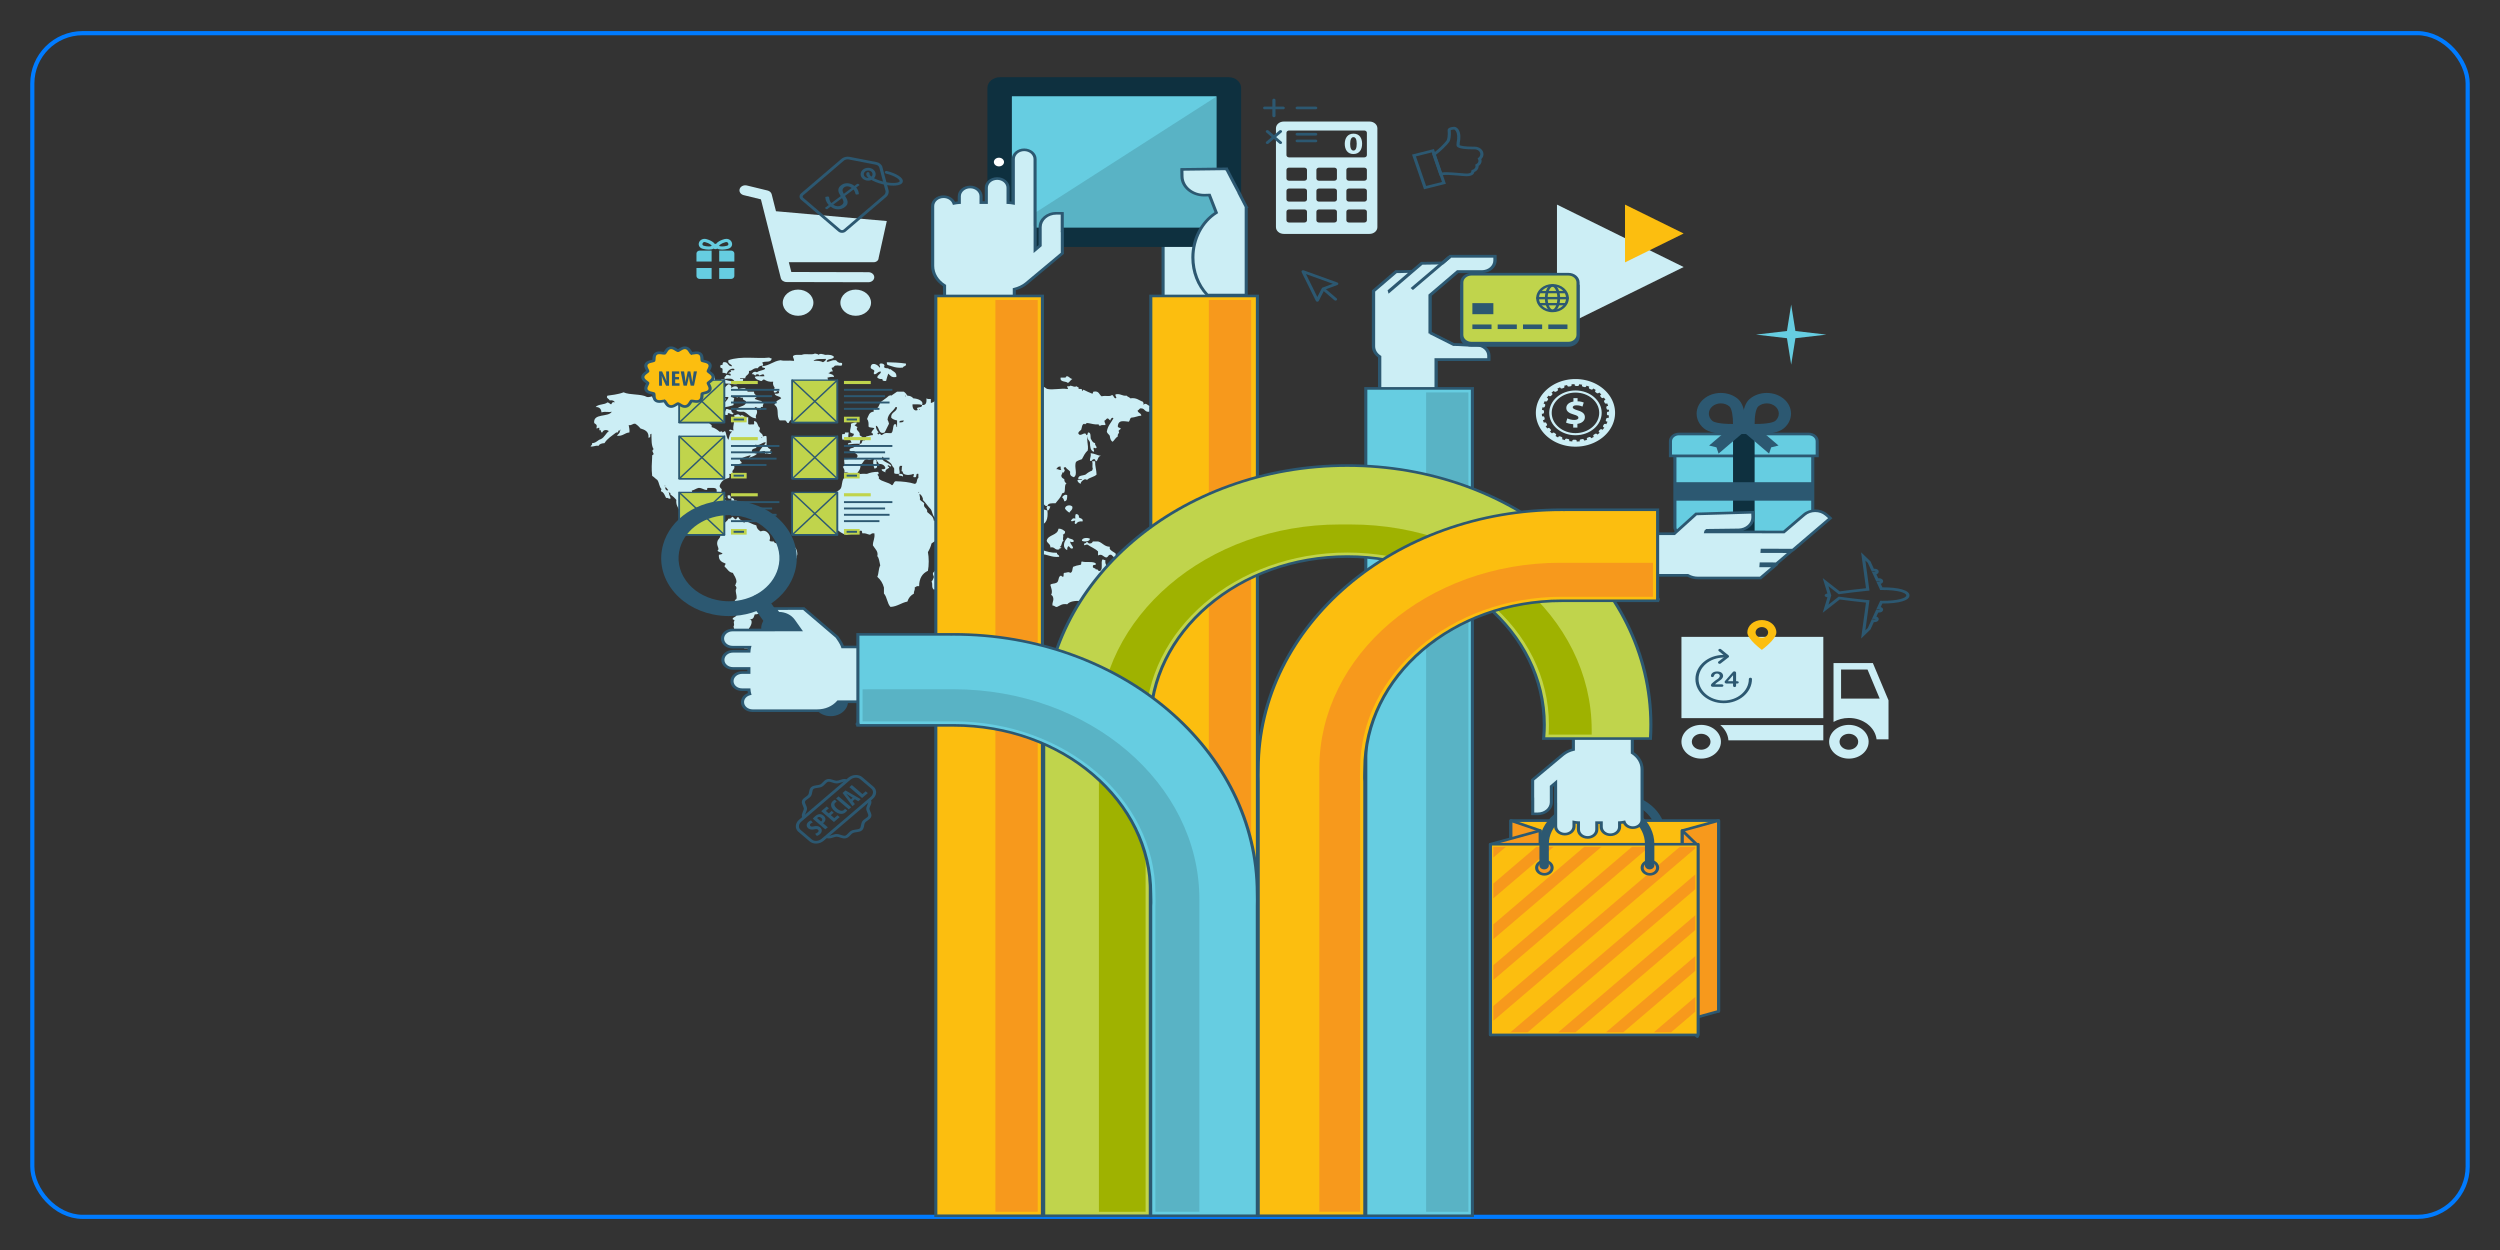
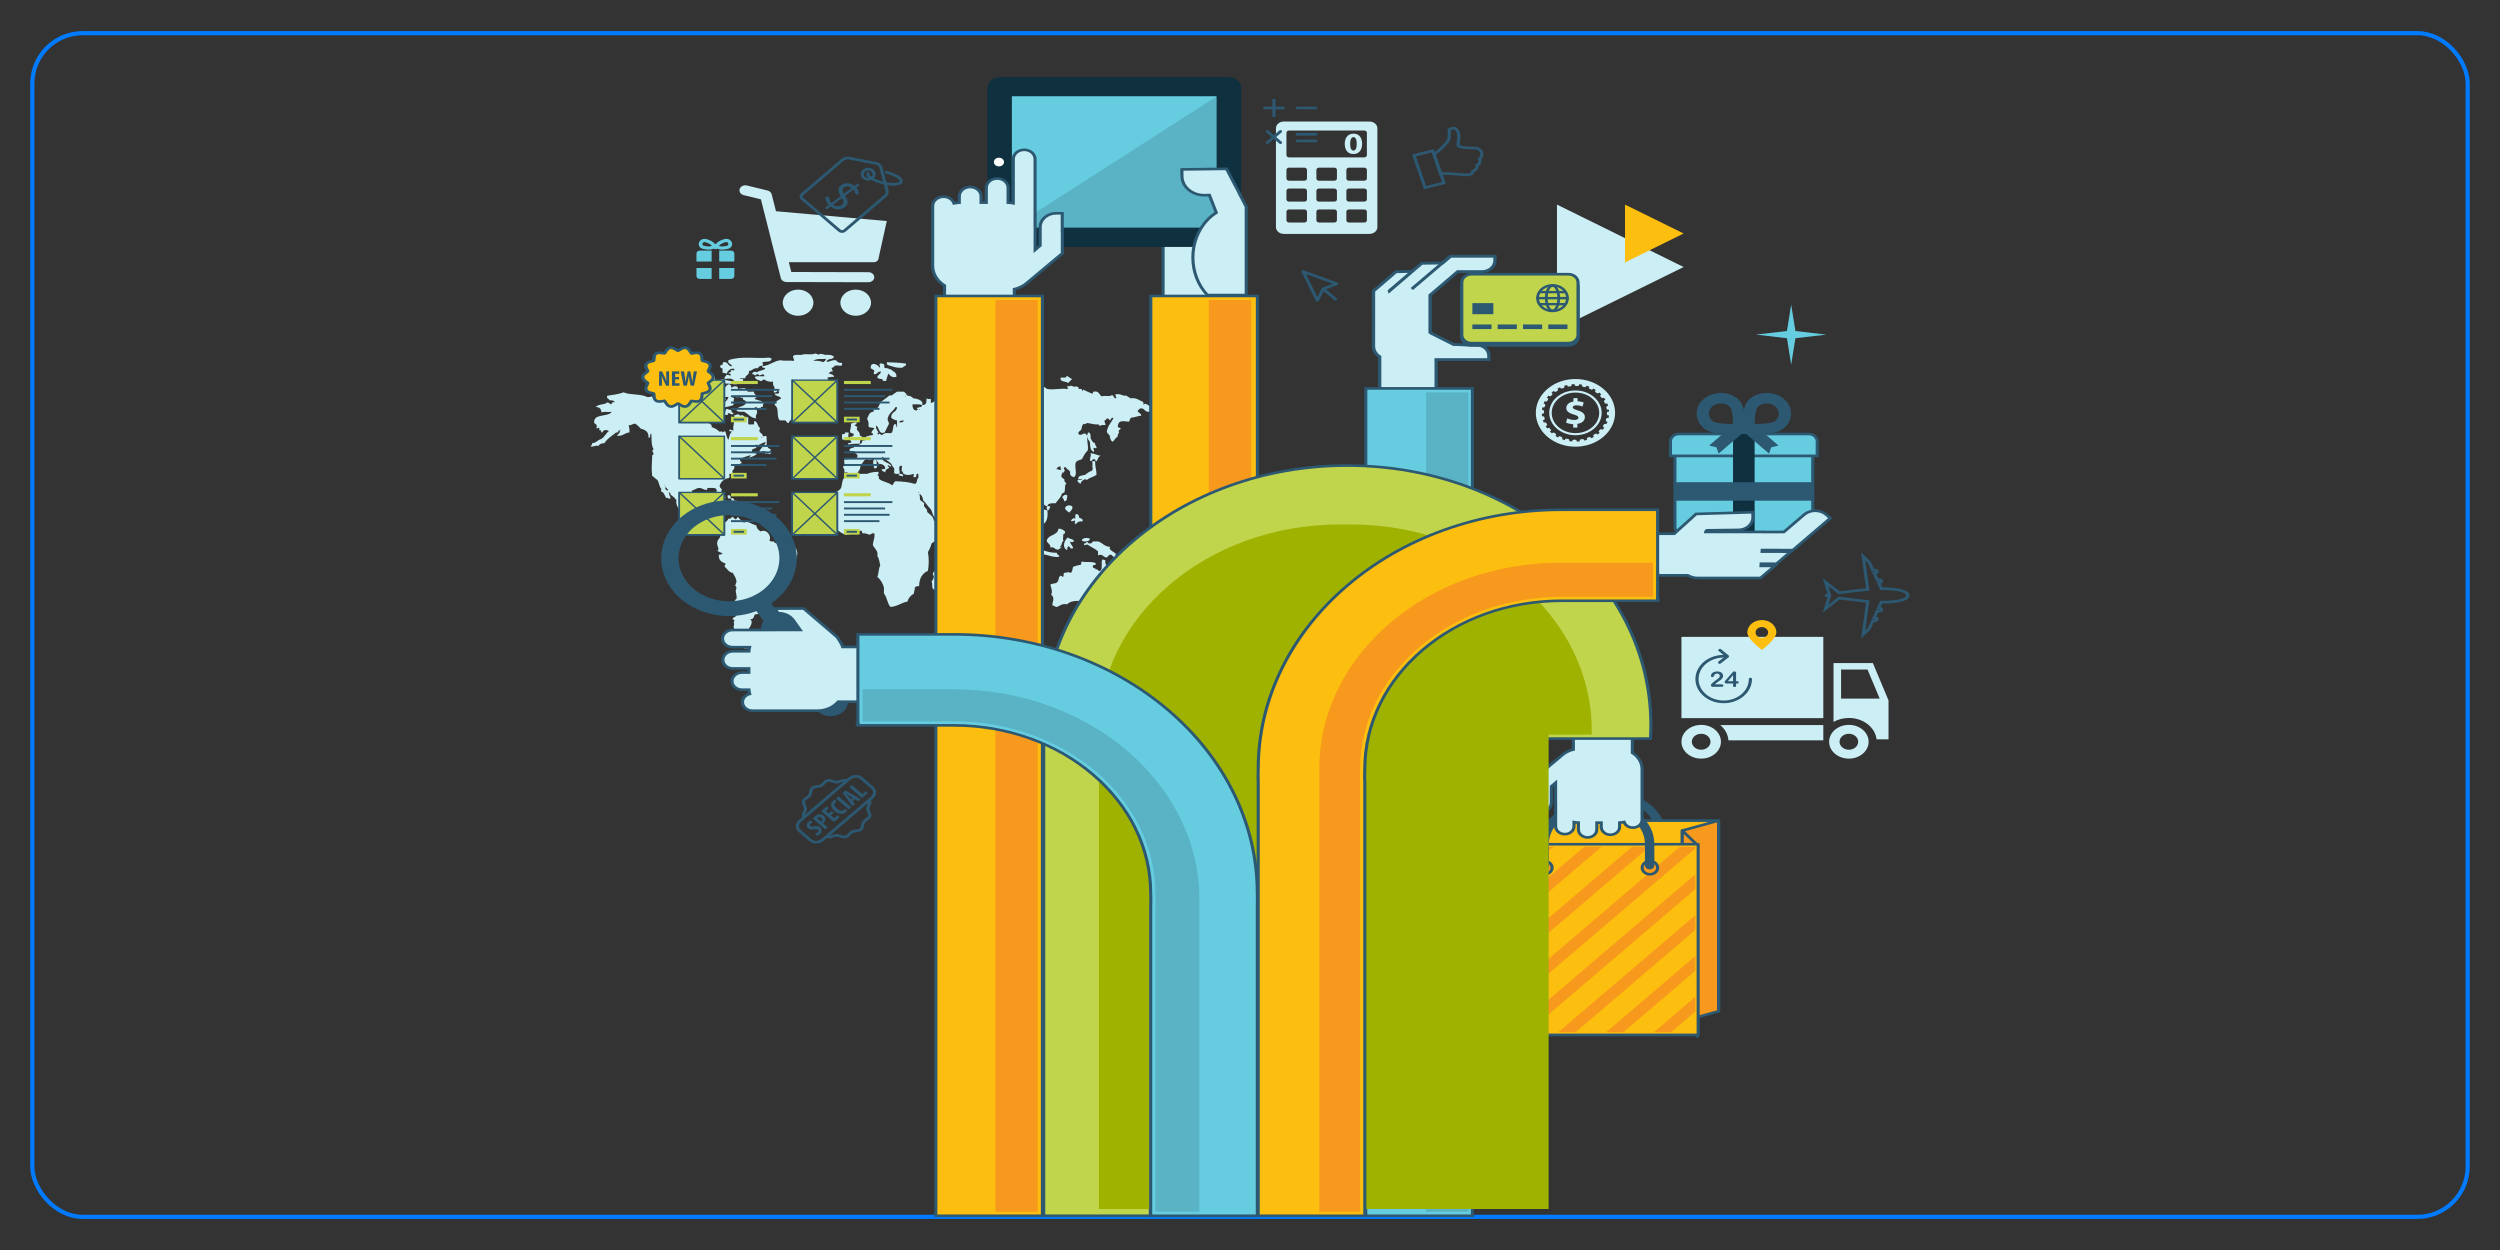
<svg xmlns="http://www.w3.org/2000/svg" xml:space="preserve" width="575.999" height="287.999" style="shape-rendering:geometricPrecision;text-rendering:geometricPrecision;image-rendering:optimizeQuality;fill-rule:evenodd;clip-rule:evenodd" viewBox="0 0 5999.99 2999.99">
  <rect x="0" y="0" width="5999.99" height="2999.99" fill="#333333" stroke="none" />
  <defs>
    <style>            .fil3,.fil6{fill:#0e303f;fill-rule:nonzero}.fil3{fill:#2c5871}.fil4,.fil5,.fil8{fill:#59b3c5;fill-rule:nonzero}.fil4,.fil5{fill:#66cde1}.fil5{fill:#c0d44c}.fil1,.fil2,.fil9{fill:#cceef5;fill-rule:nonzero}.fil2,.fil9{fill:#f7991c}.fil2{fill:#fcbe0f}        </style>
  </defs>
  <g id="Layer_x0020_1">
    <rect x="77.55" y="79.57" width="5844.88" height="2840.86" rx="120.85" ry="120.85" style="fill:none;stroke:#007bff;stroke-width:10;stroke-miterlimit:2.613" />
    <g id="_2702372980976">
      <path class="fil1" d="m4040.7 640.86-151.99-74.9-151.99-74.93V790.7l151.99-74.91z" />
      <path class="fil2" d="m4040.7 560.38-70.34-34.67-70.35-34.68v138.7l70.35-34.67z" />
      <path class="fil1" d="M3280.52 372.35c0 2.98-2.82 5.37-6.3 5.37h-180.46c-3.48 0-6.29-2.39-6.29-5.37v-53.74c0-2.98 2.81-5.37 6.29-5.37h180.46c3.48 0 6.3 2.39 6.3 5.37v53.74zm0 56.03c0 2.96-2.82 5.37-6.3 5.37h-36.69c-3.46 0-6.27-2.41-6.27-5.37v-20.63c0-2.97 2.81-5.37 6.27-5.37h36.69c3.48 0 6.3 2.41 6.3 5.37v20.63zm0 50.16c0 2.97-2.82 5.37-6.3 5.37h-36.69c-3.46 0-6.27-2.4-6.27-5.37v-20.63c0-2.97 2.81-5.38 6.27-5.38h36.69c3.48 0 6.3 2.41 6.3 5.38v20.63zm0 50.15c0 2.98-2.82 5.39-6.3 5.39h-36.69c-3.46 0-6.27-2.41-6.27-5.39v-20.63c0-2.96 2.81-5.37 6.27-5.37h36.69c3.48 0 6.3 2.41 6.3 5.37v20.63zm-71.89-100.31c0 2.96-2.81 5.37-6.29 5.37h-36.7c-3.48 0-6.31-2.41-6.31-5.37v-20.63c0-2.97 2.83-5.37 6.31-5.37h36.7c3.47 0 6.29 2.41 6.29 5.37v20.63zm0 50.16c0 2.97-2.81 5.37-6.29 5.37h-36.7c-3.48 0-6.31-2.4-6.31-5.37v-20.63c0-2.97 2.83-5.38 6.31-5.38h36.7c3.47 0 6.29 2.41 6.29 5.38v20.63zm0 50.15c0 2.98-2.81 5.39-6.29 5.39h-36.7c-3.48 0-6.31-2.41-6.31-5.39v-20.63c0-2.96 2.83-5.37 6.31-5.37h36.7c3.47 0 6.29 2.41 6.29 5.37v20.63zm-71.87-100.31c0 2.96-2.83 5.37-6.3 5.37h-36.71c-3.48 0-6.29-2.41-6.29-5.37v-20.63c0-2.97 2.81-5.37 6.29-5.37h36.71c3.48 0 6.3 2.41 6.3 5.37v20.63zm0 50.16c0 2.97-2.83 5.37-6.3 5.37h-36.71c-3.48 0-6.29-2.4-6.29-5.37v-20.63c0-2.97 2.81-5.38 6.29-5.38h36.71c3.48 0 6.3 2.41 6.3 5.38v20.63zm0 50.15c0 2.98-2.83 5.39-6.3 5.39h-36.71c-3.48 0-6.29-2.41-6.29-5.39v-20.63c0-2.96 2.81-5.37 6.29-5.37h36.71c3.48 0 6.3 2.41 6.3 5.37v20.63zm150.07-236.96h-205.67c-10.44 0-18.88 7.22-18.88 16.12v237.4c0 8.93 8.44 16.14 18.88 16.14h205.67c10.43 0 18.88-7.21 18.88-16.14v-237.4c0-8.9-8.45-16.12-18.88-16.12z" />
      <path class="fil1" d="M3240.35 345.3c0 10.84 3.06 16.01 8.02 16.01 5.02 0 7.74-5.39 7.74-16.16 0-10.47-2.63-16.01-7.84-16.01-4.67 0-7.92 5.09-7.92 16.15zm28.72-.29c0 14.56-6.91 24.67-20.96 24.67-14.32 0-20.63-10.98-20.7-24.37 0-13.75 6.72-24.52 21.03-24.52 14.76 0 20.63 11.28 20.63 24.23zM4375.94 1528.5v194.98h-340.48V1528.5zM4437.29 1799.35c12.32 0 22.37-8.61 22.37-19.15 0-10.55-10.05-19.13-22.37-19.13-12.35 0-22.39 8.58-22.39 19.13 0 10.54 10.04 19.15 22.39 19.15zm0-59.64c26.19 0 47.42 18.12 47.42 40.49 0 22.38-21.23 40.5-47.42 40.5-26.22 0-47.41-18.12-47.41-40.5 0-22.37 21.19-40.49 47.41-40.49zM4375.94 1740.12v36.68h-227.72c-1.03-14.36-8.32-27.2-19.64-36.68h247.36zM4082.82 1799.35c12.33 0 22.39-8.61 22.39-19.15 0-10.55-10.06-19.13-22.39-19.13-12.38 0-22.44 8.58-22.44 19.13 0 10.54 10.06 19.15 22.44 19.15zm0-59.64c26.15 0 47.41 18.12 47.41 40.49 0 22.38-21.26 40.5-47.41 40.5-26.22 0-47.36-18.12-47.36-40.5 0-22.37 21.14-40.49 47.36-40.49z" />
      <path class="fil1" d="M4482.05 1606.91h-63.49v69.73h92.69l-29.2-69.73zm-44.76 116.2c-13.61 0-26.22 3.55-36.85 9.5v-141.18h94.45l37.54 89.4v93.55h-28.66c-3.43-28.78-31.89-51.27-66.48-51.27zM1982.25 861.33c-.13 4.76-3.96 5.96-7.02 8-5.39-3.11-13.35-3.82-22.91-3.22 5.98-6.59 22.46-3.78 29.92-4.78zm-12.29 77.04c-4.7-2.86 0-10.6 5.28-9.6-.9 3.94-4.72 5.3-5.28 9.6zm-17.63 6.4c3.48 0 2.2-4.35 7.06-3.22 6.52 2.08 10.28 6.77 19.33 6.45 5.99-3.86-8.42-7.14-3.49-9.63 2.63.81 4.45 2.37 7.02 3.18 1.4-5.53-1.96-6.77-3.53-9.63 14.54-.69 9.76-16.85 7.13-25.66 4.31-1.3 9.4-2.09 15.76-1.59-.45-7.08-9.45-6.35-14.03-9.66 5.48.77 3.94-4.88 10.5-3.21 1.27-4.87-3.01-4.69-1.74-9.64 6.28.89 4.33-5.68 10.59-4.8 4.41-1.32 15.15 3.16 14.09-3.19 1.61-5.84-7.65-1.63-8.81-4.85-4.17-.46-3.31-5.55-8.8-4.8-7.62-.96-15.82 5.78-19.36 3.24 1.08-8.11 15.5-4.09 17.57-11.24-3.66-4.67-11.39-5.61-21.17-4.83-5.67-1.85-12.68-4.24-15.8 0-1.48-2.36-5.63-2.33-8.77-3.25-7.11 4.26-24.37-.77-31.63 3.25-8.14.16-17.89-1.29-21.2 3.23-.15 3.49 4.82 10.39 1.72 11.17-12.69-1.81-19.86 1.12-31.57-1.58-17.65 2.21-25.88 12.75-44.04 14.47-1.67 5.8 7.89 1.29 6.98 6.45-5.07 3.86-14.5 3.77-19.27 8.01-4.35-2.08-10.04-1.76-12.36 4.79 5.63-1.38 5.44 2.52 8.79 3.17-.06-4.25 8.8-4.25 8.8 0 4.28-.94 11.96-7.13 12.31 1.66-7.52.64-18.09-1.57-22.89 1.59 1.6 6 8.27 7.39 14.12 9.58 5.43 1.19 3.31-4.4 8.78-3.18 5.35 3.17 10.8 6.23 21.13 4.83-1.43 7.13 1.21 10.67 3.54 14.43-.58 3.74-2.79 6.05-1.76 11.22 7.02 3.14 8.13-7.37 12.35-1.56.96 5.7-5.33 4.87-10.59 4.78 1.48 7.2 13.38 4.96 15.8 11.24-3.99 2.77-8.86 4.71-12.31 8.04 4.94 2.09-5.48 3.3-3.49 8.01 12.55 7.74 2.82 26.09 12.25 36.92h12.37c5.1.2 3.07 6.82 8.77 6.4 1.77-3.22 3.05-6.85 7.08-8.06-2.13-12.1 8.78-12.26 7.06-24.04 4.49-.14 2.47-6.26 6.98-6.42 6.72 3.25 6.72-3.81 14.13 0 2.79-2.2 5.52-4.55 8.83-6.37 8.48-1.94 12.23-8.14 21.07-9.64.72-5.8 15.54-7.2 10.56-12.85-3.52 3.65-10.94-2.77-15.85-3.23z" />
      <path class="fil1" d="M1771.06 914.26c.9.85-1.3 2.13-1.79 1.65-.91-.83 1.28-2.09 1.79-1.65zm-36.93-28.8v9.56c5.35-1.1 6.36 1.67 10.47 1.62.81-7.32 11.43-14.15 17.63-11.18 2.68 6.71-9.11.2-8.78 4.77 5.33 2.41-6.07 2.89-5.29 6.41 4.58-.98 6.27.66 5.29 4.78-4.13.06-5.19-2.77-10.57-1.55.26 4.55-5.91 3.13-3.52 9.62 10.52-1.24 18.1-2.23 22.87 4.77-13.97 2.76-22.98-6.33-31.68-3.18-1.4 7.72 10.66 3.15 10.61 9.68 13.26-1.74 31.09 7.11 35.15-4.85 4.59.48 7.56-.6 7.04-4.83 1.3-4.36-8.21 1.19-7.04-3.2h12.35c-.06-8.55 10.74-7.35 8.79-17.64 9.11-.25 9.97-8 21.23-6.46 2.15-3.85 5.6-6.48 12.22-6.41 2.26-3.98-3.9-7.77 0-8.03 7.39-3.06 18.19 1.62 21.13-8 0-2.63-4.91-.86-5.22-3.21-28.83 3.57-68.11-4.67-98.65 6.41-2.37 9.69 7.59 8.07 8.8 14.47-11.44.82-7.97-12.02-21.06-9.67-.58 2.21-2.59 3.09-1.77 6.47-2.85.11-6.13-.25-5.32 3.2-1.53 5.14 4.6 3.33 5.32 6.45zM2167.04 882.17c.93-4.49 9.23-2.3 7.08-9.59-16.1-2.35-31.49-2.87-45.79-3.24-.11 2.86.41 5.05 1.74 6.47 11.1 3.25 20.24 8.3 36.97 6.37zM2098.47 890.23c-.23 3.97-3.31 4.96 0 8.03 7.22-.34 7.48-7.11 15.79-6.45-.43 7.14-8.63 7.14-8.76 14.46 2.94 2.14 5.9 4.21 12.35 3.22-.85 5.01 3.7 5.13 8.77 4.77 1.54-6.01 3.07-12.09 5.28-17.62 4.63 4.27 7.34 10.45 19.37 8.04 1.57-12.23-9.3-12.97-14.07-19.22-.53 3.73-4.74-1.89-7.13-1.69-4.28.29-7.22-.81-8.67-3.17 4.1-4.27-1.49-9.43-8.85-8.03-5.18 2.59 2.79 8.31-1.79 9.59-3.75-7.6-20.54-15.12-21.17 0 .85 4.67 7.59 3.8 8.87 8.06zM2276.16 879c-.15-10.14-16.36-6.68-15.79 1.6 6 5 9.26-2.22 15.79-1.6zM2374.84 888.61c13.83-2.14 28.34 5.59 31.6-4.84-4.12-6.19-20.23-8.81-29.85-4.76-3.95.2-.85 6.75-1.75 9.61zM2534.96 1126.1c2.48-3.04 3.91-7.09 10.61-6.37.07 2.49-.87 6.09 1.69 6.37-2.64 4.82-7.7-1.33-12.3 0zm-79.24-202.2c-.91-.81 1.27-2.07 1.78-1.63.89.9-1.32 2.06-1.78 1.63zm-5.28 3.22c-.9-.83 1.28-2.03 1.75-1.57.9.75-1.23 2.02-1.75 1.57zm-5.35 1.65c-.85-.81 1.37-2.14 1.88-1.65.93.86-1.34 2.07-1.88 1.65zm-109.06 28.82c-3.35-.65-7.56-.52-7.03-4.8-5.28-.31 1.65-6.67 0 0 1.26 2.57 8.57-.36 7.03 4.8zm-130.23 25.69c-.91-.83 1.24-2.04 1.77-1.58.88.82-1.3 2.02-1.77 1.58zm-1.72 199.04c-.91-.85 1.26-2.1 1.72-1.65.97.8-1.25 2.1-1.72 1.65zm-31.69-231.11c-.94-.86 1.27-2.06 1.74-1.61.89.86-1.26 2.06-1.74 1.61zm-14.08 62.56c-.12-4.85 6.21-3.95 10.53-4.8.16 4.97-5.29 4.78-10.53 4.8zm-19.33-11.21c3.3 3.35 7.96 5.48 13.98 6.41v16.05c-3.94-.66.99-9.44-6.98-6.41-3.89 5.55-1.43 16.83-7 20.87-5.86.5-10.2-.76-14.17 0-4.88.89-5.92 4.64-10.54 4.81.56-1.97-5.05-5.56-5.21-1.63-4.15-.47-4.15-4.38 0-4.83-4.02-3.84-6.79-8.86-7.07-16.06 8.78.69 5.39 22.61 21.11 16.06 3.96-6.52 6.67-14.21 10.53-20.9-.59-3.68-2.13-6.58-3.54-9.63 1.04-15.08 13.59-19.71 19.35-30.46 2.12-.21 3.2.35 3.52 1.63-1.4 11.02-15.6 10.29-13.98 24.07zm591.37-17.67c4.14-.53 3.27-5.54 8.72-4.78 9.22.17 7.96 9.88 19.37 7.95 2.31-2.84-1.56-8.05 1.79-12.78-4.69-1.95-11.52-10.55-15.8-3.23.54-3.72-.33-6.15-1.75-8.01-9.58-3.14-14.67-10.28-29.93-8.04-2.03-2.98-6.8-3.41-8.81-6.41-11.5 1.39-13.98-5.51-26.44-3.24-2.43 4.71 4.85 8.22 0 9.65-5.08-.7-4.16-6.93-8.76-8-5.18 4.95-14.69.46-24.79 3.2-6.29-3.75-5.82-13.86-19.22-11.21-2.54.35-.59 4.78-3.57 4.78-7.33-2.9-14.5-6.06-21.08-9.56-.8 1.41-1.54 2.79-3.49 3.17 2.19-6.31-4.22-4.79-8.85-4.79 4.33-3.81-1.9-3.64-3.45-6.46-8.48 2.82-7.88-.92-15.86-1.57-.61 2.14-4.46 1.31-7.05 1.57-1.76 3 5.25 5.38 0 6.46-15.12-2.19-34.35 2.84-47.59 0-4.44-1.02-6.14-5.94-10.49-4.81-8.15 1.7-13.58-1.68-19.42-3.22-2.06-.65-4.84.35-6.96 0-4.42-.77-7.76-5.11-17.59-3.29.65-4.11 5.17-4.82 5.23-9.58-2.48-4.71-8.13-6.47-10.54-11.27-5.32 2.15-13.48 1.69-21.15 1.66-4.39-1.35-3.69-7.3-10.56-6.44-4.13 1.62-5.62 5.53-5.28 11.23-8.73-2.6-5.61 5.63-12.31 4.82-3.39-.66-1.42-6.24-7.04-4.82-4.56 4.42-10.93 7.2-21.07 6.39-3.13 2.07-4.67 5.46-10.56 4.87-2.49 2.03-.81 7.82-5.37 7.99-3.62 1.02-12.17-2.6-10.44 3.21 0 5.89 10.22 2.34 8.74 9.67-6.47-1.74-8.2-7.52-17.64-6.41 0 4.19.99 9.42-3.52 9.61-2.03-1.91-2.03-5.73-1.76-9.61-6.85-1.41-2.85 6.97-10.51 4.79-2.77-2.86-2.42-8.57-10.57-6.45-4.97 6.75-11.7 11.86-17.67 17.67-11.4.75-10.54-3.01-22.84-3.24-2.84 7.92 9.12 2.44 7.03 9.65-7.35-1.56-15.24.81-26.41 0-7.93 2.93-12.25 9.15-21.1 11.22v-9.63c-4.38.26-8.48.28-10.55-1.59.43 8.98.07 17.15-10.57 16.05.58 5.93-6.45 4.8-10.57 6.43-4.35 2.14 3.13 4.81-1.79 6.41-10.31 1.88-10.91-11.62-10.52-14.41 8.19.04 17.17-.71 22.88 1.57 4.69-10.06-9.9-15.25-21.15-16.05-2.76-3.9-7.49-5.98-14.02-6.41-2.43-3.74-4.98-7.19-8.85-9.6h-15.89c-4.76 3.03-9.27 6.5-13.98 9.6-.8-2.37-2.3.66-5.36 0-6.28 6.06-14.17 10.59-21.06 16.08-2.01 7.32-5.54 13.18-10.57 17.61-.33-1.87-3.24-1.33-5.28-1.58v6.36c-11.19.63-12.34 10.18-15.9 17.7 3.56 3.78 4.06 10.25 3.56 17.62 1.7 4.33 11.11 1.73 14.11 4.85-3.86 4.72-7.06 6.48-7.06 11.25 3.75-.76 3.3 2.24 3.5 4.81-6.26.1-10.2 2.48-15.82 3.14-1.61 2.89-4.98 4.13-3.56 9.66-10-2.71-3.92 9.25-12.32 8.02.3 1.91-.36 2.86-1.82 3.21-7.72-.7-9.28 4.35-14.07 6.46-4.24.87-8.97 1.37-8.68 6.41 2.27 2.18 7.61 1.56 12.24 1.61-.85 7.24 8.16 5.43 7.09 12.86-1.81 2.14-1.76 5.97-5.34 6.39-8.19-3.83-15.47 1.44-26.34 0-1.78 5.3 3.91 17.48-3.6 17.68 1.31 4.71 5.37 6.92 3.6 14.43 8.17-1.61 10.64 2.08 15.86 3.17 6.57-3.06 7.45-3.06 14.03 0 4-6.49 10.06-11.18 8.79-22.46 7.73-2.04 6.42-12.31 15.83-12.82 7.48 4.01 10.46-1.13 17.67-1.6-4.98 6.24-2.48 16.26 0 24.07 11.14-.91 4.2-9.09 5.22-17.68-1.77-.03-2.2-2.82 0-3.19v3.19c3.65.49 3.51 4.3 5.35 6.46 8.52.17 13.83 3.28 15.75 9.64-.28 3.48-4.38 3.41-8.83 3.16-.22 5.62 6.24 5.05 8.83 8.06-.82-7.23 4.76-8.52 8.81-11.22.98-3.62-3.33-2.29-3.54-4.86 3.24-5.02 5.96 5.41 8.9 0-4.83-8.49-26.72-9.91-21.12-22.42 5.24 7.33 15.17 10.79 21.12 17.64.98 1.22 2.48 5 3.44 6.43 1.37 2 4.27 3.83 3.55 6.37v9.62c2.29 2.18 7.66 1.57 12.33 1.61 2.94-5.51-3.17-13.4 1.7-19.26h5.28c-1.97 6.32-.3 5.98-1.7 12.79 3.94-.56 2.35 4.66 5.25 6.47 6.42 4.09 18.17 2.84 22.87 0 5.28 2.33-4.58 8.34 3.49 8.05 7.26 1.19.39-10.38 8.88-8.05v9.61c-5.18 2.81-1.62 13.6-8.88 14.43-12.8-4.26-28.77-5.77-45.77-6.36-5.08 1.21-4.19 7.91-8.77 9.67-8.09-7.63-24.11-8.06-31.61-16.07 1.33-5.56-2.03-6.82-3.55-9.66 4.11-.44 4.01-4.3 1.7-6.41-10.63-.12-19.1 1.81-26.4 4.8-14.28-.76-26.66.23-33.48 6.48-1.5-3.38-5.07-4.95-10.5-4.87-1.48 5.65-7.79 6.8-12.29 9.66-4.8 7.54-3 17.37-7.01 24.05-2.64 4.23-12.08 8.57-15.91 12.86-.29 9.38-4.33 15.31-8.82 20.87v41.7c6.09 6.23 11.4 13.2 14.14 22.44 8.09 4.38 13.55 11.22 24.61 12.84 7.11-1.58 15.52-1.94 24.64-1.59 3.64-2.6 3.41-8.63 10.64-8.03 3.13.26 1 5.43 3.55 6.4 8.1-1.02 11.21 2.57 17.53 3.22 3.02-1.41 4.47-4.48 10.57-3.22 1.76 12.4-3.75 18.08-3.56 28.93 5.02 8.23 13.6 14.46 10.59 25.67 4.65 5.38 4.97 14.7 7.05 22.45-4.36 7.29-3.36 19.34-7.05 27.26 7.55 6.52 12.99 14.9 15.91 25.69v14.44c7.79 8.35 7.59 24 15.8 32.11 16.92-1.12 25.39-9.92 40.48-12.83 2.69-8.82 8.04-15.13 15.8-19.28-.89-6.21 3.17-7.83 1.72-14.44 3.17-1.44 4.53-4.47 10.61-3.23.2-18.5 7.39-30.62 21.17-36.89 2.57-13.07 2.57-31.87 0-44.92 3.71-6.2 6.72-13.05 8.7-20.86 4.23-2.6 7.78-5.76 12.37-8.03 8.38-11.09 15.95-22.92 24.67-33.66 1.34-6.02 3.67-14.22-1.82-17.68-7.52-.98-7.09 5.25-13.99 4.82h-15.87c-.84-11-9.62-14.79-15.9-20.86 1.56-10.55-10.44-8.65-7.02-20.89-2.99-3.66-8.47-5.11-10.54-9.61 1.66-4.82-2.54-12.48 0-12.82 4.2 2.74 8.93 11.16 7 14.41 7.39 6.73 12.27 15.56 19.4 22.48 4.2 6.69 3.53 16.7 12.36 22.47 12.25-3.74 20.88-10.86 35.15-12.89 2.45-.95.3-6.16 3.48-6.37 7.64-1.13 10.85-6.23 17.65-8.07-1.26-6.99 5.17-7.13 5.31-12.8-3.05-5.77-12.1-6.11-10.62-16.02-6.66-.8-11.2.44-14.04 3.14-1.46-6.06-7.94-7.69-7.09-16.01-5.69.42-5.08-4.94-8.73-6.42 2.61-.85 4.41-2.33 7.02-3.23 9.72 5.54 6.81 22.65 24.65 20.88.73 3.09 5.01 2.97 3.5 8.04 8.51.8 9.77-4.97 17.63-4.8 1.8 1.02 1.83 3.64 5.28 3.22 12.23-1.67 15.29 5.28 22.76 7.97-2.91-.56-3.27 1.26-3.41 3.23 1.83 3.09 8.07 2.19 10.59 4.82-.93 5.04 3.13 5.65 1.65 11.23 5.34 5.34 7.63 13.43 10.59 20.87 3.72 3.07 7.35 6.15 8.89 11.2v9.69c2.2 2.22 7.63 1.54 12.26 1.56 2.33-10.24 8.64-16.72 7.02-30.49h7.06v-6.44c6.66 2.38 3.42-4.35 8.78-3.16-.51-7.38 6.43-8.09 8.83-12.86 4.28-3.05 9.26-5.43 15.82-6.42 4 4.41 4.01 12.41 10.61 14.51.62 3.77-3.23 3.4-1.88 7.93 1.97 5.23 14.01 1.2 17.71 4.81-2.36 3.39.89 4.77-1.81 9.67 4.6 1.68 7.83 4.61 8.8 9.62-.64 3.02-5.02 2.89-3.5 8.04.53 4.84 5.44 5.7 3.5 12.83 8.48 6.67 16.48 13.88 26.39 19.26.47-10.6-8.28-12.7-8.75-22.5-4.92-3.06-9.58-6.25-12.35-11.22.81-5.2-2.33-13.83 3.5-14.44 3.85 4.56 6.61 10.1 14.19 11.23 1.32 1.47 1.85 3.62 1.65 6.41 17.11-2.06 21.27-15.94 19.36-35.27-2.25-1.63-6.47-1.6-8.77-3.22 2.24-7.06-8.44-6.57-3.52-11.24 5.15-4.48 4.59 5.28 12.29 3.22 1.28-6.87 10.22-6.8 19.39-6.43 5.57-7.72 13.08-13.69 15.81-24.09 2.86.47 3.01-1.49 5.28-1.54 2.95-6.52-.39-18.56 5.3-22.44-3.74-1.48-5.3-4.76-5.3-9.72-2.97-2-6.84-3.3-7.01-8-.78-3.84 3.25-3.5 1.72-8 3.64.48 5.54-.33 5.28-3.3 5.04-2.03-7.93-9.57 3.55-9.57 2 5.12 8.09 6.46 10.59 11.25-1.73 8.47 3.3 10.9 8.84 12.84 10.53-6.99-.38-24.63 5.24-36.89 3.69-3.04 9-4.62 14.08-6.44 4.06-7.52 7.67-15.43 14-20.86 2.43-12.93-4-26.25 0-35.31-2.4 9.15 4.05 10.24 5.3 16.04.35 9.95.88 19.56 8.84 22.44 3.28-2.84-1.44-4.06 0-9.58 4.81-.19 3.55 2.67 7.01 0 .33-5.09-4.66-5.44-3.46-11.28-6.36-1.09-8.01-6.55-10.61-11.21-.65-5.78.63-13.42-5.23-14.45-3.66.4-.45 7.12-5.26 6.45-2.98-11.82-14.93 7.37-19.45-4.81 1.22-3.74 4.46-5.52 7.09-8.02 2.03-5.12 1.32-12.65 7.06-14.51 4.03 3.97 3.2-2.35 8.7-1.58 8.3 1.07 15.95 4.21 26.48 3.24-.62 2.74 1.35 3.06 3.44 3.18 2.33-2.21 7.72-1.53 12.38-1.61.88-5.07-3.14-5.64-1.76-11.21 3.57-.45 3.43-4.33 7.02-4.82 3.63.49 3.48 4.37 7.06 4.82-.82-3.53 5.24-8.85 6.98-4.82-5.63 10.3-13.89 18.3-15.82 32.07 1.15 4.33 5.03 6.13 7.07 9.65.78 6.14 2.07 12.01 7 14.41 4.4-4.03 6.99-9.68 12.33-12.85-1.6-7.94 5.65-6.77 1.87-12.79.44-3.26 4.65-3.18 5.21-6.41-2.58-1.92-7.88-1.44-7.08-6.44 1.75-14.08 13.3-11.04 26.44-9.64 2.54-2.47 2.29-7.46 5.28-9.59 10.27-.7 18.01-5.1 24.58-4.84 0-6.87-8.7-5.88-8.72-12.82z" />
      <path class="fil1" d="M1596.76 1169.43c4.2.54 3.99 4.99 7.07 6.42-2.22 4.04-8.56-1.72-7.07-6.42zm-1.7-3.23c.34-1.81 1.7-.84 1.7 0-.27 1.88-1.7.93-1.7 0zm36.99-231c-.95-.88 1.15-2.12 1.67-1.62.93.81-1.21 2.02-1.67 1.62zm54.52-3.28c5.57-.74 6.21 2.97 12.31 1.66 0 6.35-6.9 6.57-12.31 7.96v-9.63zm7.02-8.03c5.41 1.56-1.94 4.32-1.81 6.43-5.31-1.55.86-5.43 1.81-6.43zm135.57 125.21c.87.84-1.29 2-1.79 1.57-.91-.82 1.25-2.08 1.79-1.57zm80.94 266.39c-3.09-3.01-5.17.67-8.78 1.57-2.78-5.49-9.6-7.31-15.8-9.66h-12.32c-3.16-4.64-14.95-1.38-15.87-7.97-4.69-.02-10.4.88-10.5-3.22 5.06-7.5-5.24-27.97-21.18-20.81-5.57-3.01-9.61-7.31-10.54-14.5-9.2-2.35-15.76-7.05-24.7-9.61-2.28.6-2.74 2.81-5.25 3.19-2.39-5.78-10.95-6.06-12.38-12.81-5.62-1.43-3.62 4.12-6.99 4.82-4.09-1.13-4.67-5.35-8.8-6.42-1.61 2.79-3.22 5.54-8.8 4.81-2.69 6.66-9.74 9.26-14.03 14.45.39-5.29-2.15-7.74-7.1-8.04-4.52 1.69-6.54 5.76-12.39 6.41-4.1-7.83 1.85-15.26 0-25.7-3.17-5.57-14.85-3.44-21.05-6.37 1.75-7 6.85-10.85 5.29-20.88-8.52.98-8.98.98-17.57 0-3.24 3.47-1.69 11.28-7.06 12.8-23.55 1.17-8.83-27.5-14.08-40.1 6.23-1.33 9.93-4.8 15.87-6.37 9.61-.77 11.86 5.15 21.04 4.78-.13-2.26-.35-4.5 1.8-4.78 8.49.38 19.79-2.05 21.11 4.78-.76 9.3 3.89 13.65 12.31 14.48-2.11-8.27-1.17-10.79 0-16.08-2-2.39-5.02-3.93-5.27-8.04 2.95-10.62 10.73-16.96 22.85-19.26 1.62-4.67 1.62-4.9 0-9.61 4.11.47 6.75-.26 8.9-1.61-4.38-8.8 5.72-6.86 3.45-17.65 5.87-2.17 11.43-4.47 17.57-6.41.93-5.04-5.33-3.65-3.49-9.61 6.44-4.86 16.2-6.65 24.72-9.64 1.21 4.36-3.58 3.25-3.58 6.42 7.06-2.68 14.53-4.94 19.41-9.61-4.35-2.52-13.11-.99-12.36-8.03.98-4.45 6.76-4.47 10.59-6.41.7-3.9-3.24-3.46-1.8-8.04 8.56 5.28 18.47-7.77 24.62-4.83-4.06 8.6-12.44 13.23-15.82 22.44 6.51 1.16 7.57-2.73 14.03-1.57.17 2.49-.76 6.12 1.79 6.42 1.76-3.97 6.76 2.2 12.33 0-.85-3.69-3.44-8.19 0-11.24-6.41-.56-8.04-5.5-10.57-9.65.59-9.94.59-10.81 0-20.89-3.37-2.97-4.37-.09-8.78 0 .2-7.59-8.13-7.56-8.8-14.4 1.35-1.39 1.88-3.65 1.74-6.42-6.76-3.51-4.31-15.41-14.11-16.06-.89 2.35 2.12 8.3-1.74 8.06-3.64-.96-11.58 2.01-12.33-1.66v-16.01c-9.41 3.86-7.7-3.73-15.86-4.81-4.63 4.42-3.79-1.88-8.74-1.59-4.27-.65-3.8 2.91-8.83 1.59 2.64 15.99-4.77 24.97-1.78 36.91-2.99.46-8.76-4.54-10.57 0 1.77 4.57 5.87 1.02 7.08 3.19-6.17 3.51-6.3 12.44-8.8 19.3-4.03-4.91-4.82-12.78-7-19.3-3.6-3.19-3.49.74-7.04 1.62-1.55-4.65-2.64-1.73-7.1-1.62-5.24-4.83-11.2-9.01-19.29-11.21 2.78-7.98-6.2-5.11-5.41-11.25 3.83.77 3.41-2.28 3.59-4.8 5.83-2.74 8.31-8.44 14.07-11.26 3.89-5.62 6.59-12.21 15.92-12.82.11-2.87-2.18-3.38-1.77-6.41 11.85-2.14 18.48-3.47 26.32-6.43-.37-6.21 0-11.85 1.78-16.05-2.07-2.35-6.65-2.51-8.78-4.8 7-.53 13.02-.07 15.81 3.18 3.3-4.87 8.44 1.87 14.09 0-2.45 8.18 8.04 4.47 7.04 11.29-1.73 11.77-20.88 7.66-22.89 19.22 2.93 3.8 10.26 3.51 17.64 3.17 10.92 4.52 15.27 15.04 29.96 16.09-3.94-8.31 2.94-8.09 1.77-17.64-.78-4.17-5.33-4.84-5.35-9.65 6.71.35 8.55 5.09 14.12 6.42-.5-4.18-.64-8 5.27-6.42-1.22-4.93 1.8-5.85 1.72-9.63-4.76 1.12-3.33-3.29-5.26-4.81-6.01-.89-10.59-3.11-15.85-4.83.51-3.27 4.8-3.1 5.35-6.39-2.28-3.83-7.76-4.75-7.13-11.21h-15.78c.83-5.1-4.74-4.24-5.29-8.07-7.5-.93-11.63 1.17-17.61 1.66 1.05-9.95-13.91-6.79-15.87-1.66.66-5.98-1.4-9.4-7.03-9.66-9.09 5.11-19.65 21.52-8.8 30.53 2.59.91 9.05-1.81 8.8 1.59-1.89 4.72-5.57 7.75-8.8 11.29-4.5-3.96 3.7-3.47 1.8-9.67-6.02-3.6-11.75-7.53-14.14-14.46-6.7.77-5.58-5.53-14-3.18.62 3.82-3.32 3.46-1.85 7.98 6.04 2.17 3.8 14.93 0 17.69-2.57-1.39-3.78-4.02-3.43-8.04-8.87-1.13-8.87 5.94-15.96 6.41-6.52-2.55-13.71-4.54-17.53-9.63 7.85-1.21 10.58 2.15 17.53 1.59 3.89-3.32-.79-4.58 0-9.61 9.77-1.81 13.66-8.98 22.86-11.19-3.2-5.04-2.54-8.83-3.46-12.83h-26.34c-3.87 4.48-12.65 4.48-14.14 11.17-.9-2.38-2.59-3.97-3.5-6.37-4.65-.09-10.98 1.48-8.77-4.8 13.03 2.45 28.56-5.84 40.44-9.68 0 7.39 15.07 5.54 17.61 1.61-1.22-3.67-1.57-8.15-3.46-11.27-10.38 1.26-15.48 7.41-26.46 8.07v-9.62c-9.62-2.97-11.35 7.56-5.26 9.62-10.1 1.13-15.78-1.76-24.6-1.62 2.6 8.31-8.13 4.45-8.81 9.64 4.37 2.05 5.41-.81 7 1.62-1.13 2.13-3.78 2.99-7 3.14-2.83-9.17-16.8-8.26-29.96-8.01-.93 7.79-5.43 12.2-10.59 16.07-.3 5.05 4.61 5.43 3.57 11.22 8.7.48 13.06-3.04 19.27-4.8-3.59 8.69 9.67 1.92 10.63 6.44 1.25 4.34-8.3-1.16-7.09 3.17-.02 8.68 19.25-.39 15.9 11.24 6.59-3.57 8.61-2.54 15.8 0h1.78c-.55-1.93 5.06-5.51 5.29-1.59-.31 1.89-2.8 1.79-5.29 1.59.48 4.05 7.55 9.13 0 11.29-2.07-.33-1.41-2.98-1.78-4.83-15.63-1.28-23.54-9.55-42.22-8.04-5.37-1.5-5.52-7.78-12.29-8-.83 4.56-5.49 5.65-10.59 6.38.57-3.71-.27-6.11-1.7-8.03-6.8.36-6.8 6.81-14.07 6.44-6.7 1.23-8.42-1.96-14.12-1.59-1.95.4-1.16 3.18-3.52 3.18-1.7-.02-1.41-1.95-1.7-3.18-4.22.53-6.68 2.53-12.41 1.59-14.03-7.99-41.13-4.17-56.24-11.24-13.17 5.24-30.24 6.73-38.74 8.05-4.01 6.21 3.19 6.32 5.2 11.26 6.74-.77 11.02.64 12.38 4.82-7.14-2.23-6.32 2.84-8.83 4.81-3.21-1.42-4.78-4.17-8.75-4.81-6.69 6.2-22.77 3.89-28.19 11.19 9.71-.27 13.14 5.14 14.09 12.92 9.33-3.09 16.34.42 24.66-1.72-8.63 14.15-45.23 2.74-42.32 27.31 5.87 3.88 7.25 4.39 5.32 12.87 3.18.2 3.67-1.98 7-1.62.14 2.57-.83 6.12 1.76 6.42 2.49-5.13.81 6.56 5.33 4.81 2.16-6.26 10.01-7.68 15.8-3.2-7.61 5.39-10.36 15.13-19.3 19.24-8.09 2.31-10.85 9.39-21.11 9.61 1.43 5.14-2.81 4.95-3.55 8.04 8.06.91 10.97-2.86 19.35-1.6 1.97-4.63 7.48-5.96 14.11-6.44 6.61-11.04 18.06-17.72 28.16-25.66h3.56c1.83-1.51.51-5.87 5.21-4.81.13-.97.3-1.9 1.74-1.58-.1.96-.21 1.9-1.74 1.58.75 7.18-4.72 8.49-7.04 12.84 14.48 1.46 17.98-7.06 29.94-8.04.78-7.19-.92-12.06-1.76-17.67 8.08 1.5 8.54-4 15.75-3.23 4.95 3.11 8.99 6.83 12.39 11.29 11.18 3.22 20.77 7.88 19.34 22.44 8.52-1.04.41-8.88 7.11-9.64.39 13.59-.57 28.22 5.2 36.93-5.31 4.16-1.8 5.93 0 11.24 0 3.16-4.79 1.99-3.43 6.44-.85 17.58-2.01 29.38 0 46.5 4.66 2.66 7.76 6.81 12.26 9.65 4.85 6.19 4.5 17.21 10.53 22.43-2.03.29-1.47 2.93-1.76 4.83 7.37 2.42 9.05 9.93 12.39 16.05 5.35-1.21 5.07 2.8 10.44 1.56.25-6.83-3.4-5.33-3.44-14.36-1 0-1.97-1.36 0-1.65v1.65c3.73-.81 3.28 2.27 3.44 4.77 5.52 3.61 10.27 7.87 14.14 12.84-1.27 11.32 3.39 17.23 6.98 24.1 14.54 3.3 23.1 11.52 40.51 7.97 2.03 4.15 4.36 7.84 7.08 11.26 6.63-1.24 8.43 1.97 14 1.63 1.68 3.85 5.17 5.99 8.82 7.99v4.83c10.17.96 12.24 9.22 21.19 11.22 1.78-2.12 1.68-5.95 5.24-6.36.65 5.77 3.6 9.58 5.27 14.36 0 3.22-4.77 2.11-3.49 6.44.81 8.26-5.64 9.87-7.02 16.07-3.41 11.2 7.08 17.3 0 22.44 3.06 3.07 8.67 3.81 12.35 6.46-1.46 2.31-5.68 2.27-8.82 3.16-1.28 12.93 6.46 17.66 15.85 20.93.69 3.83-3.26 3.46-1.8 7.99 6.59 4.69 8.93 13.23 19.42 14.46 3.21 7.17 8.78 12.26 8.72 22.44-1.78 2.13-1.64 5.93-3.41 8.01 2.3 1.07 3.21 3.45 3.41 6.43-4.73 7.23 2.14 15.66 0 25.69-9.5 5.18-5.12 23.15-8.72 33.69 2.6 4.44 7.2-2.78 8.72 1.64 1.61 7.85-6 7.35-8.72 11.19-2.24 5.21 5.59 1.25 3.45 6.46-3.35 3.89 1.93 7.78-1.78 12.8 1.72 10.91 7.65 16.5 3.64 25.71 5.18 3.76 4.62 12.79 10.52 16.05-.25 2.85 2.07 3.37 1.7 6.39 4.45.83 7.29 3.03 10.54 4.78 6.61-.97 18.16 2.66 19.33-3.21-4.71-.94-8.16-3.13-10.52-6.43 1.32-5.41-7.11-2.03-5.27-8-.61-7.02 5.1-8.25 5.27-14.46 4.56-.19 6.83-2.31 7.09-6.38.89-5.69-6.2-3.93-5.3-9.65 4.74-4.96 11.97-20.8 0-22.46 11.8 2.72 11.39-5.6 14.06-11.2 9.48.56 12.72-4.52 19.39-6.44 1.17-7.48-2.81-10.31-3.54-16.02h14.09c.1-1.6 2.16-1.28 3.54-1.64.98-3.91 1.51-8.24 7.04-8.01-.62-9.11 6.65-11.03 10.54-16.08v-11.19c3.34-2.85 5.48-6.79 8.76-9.66 8.4-2.24 8.4-2.24 15.85-4.8.81-10.28 9.33-19.22 3.54-30.49 2.67-1.35 3.81-4.04 3.52-8.04 2.84.52 3.07-1.48 5.31-1.57.66-5.3 5.19-7.09 7.06-11.2 4.68-4.17-.24-7.75 5.2-9.65-1.2-4.92 1.78-5.89 1.78-9.67.09-5.96-1.78-10.17-3.49-14.4zM2269.23 948c-2.56-7.39-10.82-9.44-8.85-20.88 12.44-.97 17.08-9.04 26.38-12.87 11.12 1.04 16.73-2.85 17.7-11.17h-8.86c-.43 1.24-.05 3.18-1.83 3.18-13.19 1.32-23.02 5.76-33.39 9.64.87 8.24-8.52 7.27-7.07 16.02-2.17 3.43-6.56 4.72-6.97 9.63 5.59 3.38 11.08 6.98 17.5 9.66.78-2.02 2.34-3.31 5.39-3.2zM2563.11 919.13c4.21-2.59 6.29-7.1 10.61-9.64-6.7-.78-8.13-7.39-14.15-6.41-.76.09-1.63 3.77-3.5 3.18h-10.5c-2.36 11.69 12.54 7.74 17.54 12.87zM2001.61 991.3c.2-4.08 6.57-2.52 8.83-4.78 1.85-8.14-4.02-9.21-3.51-16.02-7.65 2.13-10.37-1.03-17.63 1.57-4.76-.98-4.39-6.7-10.58-6.38 2.17 7.76-6.99 5.37-6.99 11.19 4.92 1.34 4.56-2.24 8.72-1.57-.92 3.88-6.76 3.43-5.22 9.61 8.81-2.11 6.89 5.52 12.35 6.4 1.46-3.3 12.22-1.64 14.03 0z" />
      <path class="fil1" d="M1760.45 991.3c-6.97-1.69-2.38-4.04-7-8.01-5.32 1.16-5.19-2.75-10.57-1.58-2.48 3.09-.91 9.79-8.75 8.08.1 5.59 5.76 6.4 12.25 6.35-.58-12.55 12 5.24 14.07-4.84zM2070.37 1049.11c-2.45-1.67-5.43-2.66-7.15-4.81 2.21-9.51-11.66-11.03-5.24-19.28-2.37-1.64-5.34-2.64-7.09-4.84 2.55-1.37 5.57-2.37 5.3-6.41-6.44-.5-9.81 1.81-14.03 3.18 1.31 8.76-2.78 12.48-1.77 20.9 4.26 2.31 6.43 2.5 8.74 3.19.74 5.7-5.92 8.83-8.74 6.4-1.37 7.24 1.22 10.74 3.52 14.48-3.09 1.48-9.44-.1-8.87 4.83 8.74-1.17 17.58-2.2 28.18-1.63 1.45-6.89.49-11.4 7.15-16.01z" />
      <path class="fil1" d="M2022.68 1055.53c4.06-1.71 10.7-1.06 14.14-3.23-1.86-6.71-.41-7.1 0-14.45h-8.77c-.1 7.18-3.99 2.03-7.03 4.83.21 4.62-.98 10.46 1.67 12.85zM2626.42 1102.05c3.4.2 1.29 5.28 5.31 4.79 3.89-3.94 3.29-11.94 10.56-12.8-9.22-1.19-15-5.59-24.63-6.43 1.27 7.63-1.97 11.02-1.78 17.69 4.83 4.3 4.37-4.16 10.54-3.25z" />
      <path class="fil1" d="M2586.01 1151.81c-.32 5.63 4.14 6.89 7.02 9.56 1.24-5.8 5.5-8.86 10.59-11.22 2.34-.02 3.81.79 5.23 1.66 5.57-6.18 17.24-6.79 22.88-12.87-.28-11.44-3.89-20.03-3.46-32.1h-7.12c2.18 7.52-.89 11.2 1.81 19.26-1.38.39-2.02 1.37-1.81 3.28-6.3 2.45-9.43 4.31-15.83 9.57-6.19 2.95-17.38 1.23-17.59 9.66-.79 4.42 9.59-1.25 8.85 3.21h-10.56zM2156.53 1138.94c.5 4.49 5.83 1.3 10.51 4.87 1.28-6-2.69-7.12-8.74-6.48.29 1.35-.72 1.53-1.77 1.61zM2548.98 1193.55c2.86 2.24 4.53 5.47 5.28 9.6 7.33-.37 6.72-7.86 7.1-14.43-4.38-3.57-10.5 1.13-12.38 4.83zM1734.13 1188.72v6.4h7.04c-.23-4.04-2.56-6.22-7.04-6.4zM1753.46 1196.68c.54-3.67-.24-6.11-1.76-7.95h-5.31c-.65 5.47.54 9.14 7.07 7.95zM1755.2 1195.12v8.03c3.69.66 4.69-1.1 7.04-1.63-.2-4.07-2.52-6.23-7.04-6.4zM1751.7 1220.8c6.31-.93 8.52 1.86 12.4 3.23.12-4.63 7.26-2.93 12.22-3.23-2.52-10.63-12.22-9.18-22.86-9.63 1.32-4.38-3.57-3.24-3.57-6.42-3.82-1.8-9.67-1.88-10.52-6.41h-26.34c-.78 3.05-3.82 4.02-3.57 8.05 7.17.61 7.13-5.29 15.86-3.24 7.42 1.32 8.23 8.59 15.85 9.62 4.19 1.01 12.74-2.02 14.03 1.61-6.43.16-4.4 2.31-3.5 6.42z" />
      <path class="fil1" d="M1769.27 1203.15c-.56-2.19-4.39-1.34-7.04-1.63-3.71 5.93 8.98 7.26 7.04 1.63zM2556.06 1220.8c2.74 3.9 6.28 7.13 10.55 9.63 2.23-4.98 8.19-6.43 7.1-14.46-4.8-5.8-17.89-3.17-17.65 4.83zM2513.78 1225.63c4.95-.91 4.95-6.25 7.08-9.66-1.57-1.24-3.98-1.69-7.08-1.59-3.25 6.26-2.29 1.33 0 11.24zM1732.3 1217.55v6.48c5.93-1.71 6.05.52 12.3-1.62 1.2-6.42-6.64-4.58-12.3-4.86zM1779.81 1224.03c6.36.39 12.21.34 10.59-6.48h-10.59v6.48zM1964.65 1224.03c0 3.14-4.78 2.03-3.46 6.4h6.99c.53-3.67-.48-6.06-3.52-6.4zM2570.18 1249.7c3.65 3.45 4.96-.83 10.52 0-.58 3.74-3.78 6.93 1.79 8 2.48-4.7 7.41-7.14 15.81-6.41 1.64-7.39-5.62-6.65-8.81-9.62.45-5.26-2.06-7.76-7-8.04-2.48 2.08-1.75 6.96-1.79 11.25-5.9-2.76-7.62.94-10.52 4.82zM2395.87 1254.48c2.52 9.5-6.7 11.46 0 16.04 5.56.78 4.69-4.3 8.84-4.8-1.47-5.08-5.12-8.2-8.84-11.24zM2512.06 1297.87c1.72 6.44 9.38 7.46 8.8 16.01 11.4-2.41 9.67 7.19 21.09 4.79-.49-3.68 5.06-1.77 5.31-4.79-1.34-.38-3.46-.06-3.48-1.65 5.77-2.21 2.89-12.22 8.85-14.36-4.05-5.22 1.46-10.7-1.81-14.5 3.06-1.43 6.07-2.95 5.25-7.96-4.26-3.07-7.69-6.91-15.84-6.48-1.64 16.75-25.02 13.54-28.16 28.94zM2478.59 1286.57c-2.66-3.74-8.22-6.31-6.97-11.17-4.81 1.1-3.58-3.23-7.07-3.23.23 7.06-4.31-.19-8.82 1.57 0 18.74 24.73 14.93 21.18 36.91 8.67.87 11.09 11.45 19.28 8.02 4.06-6.13-3.63-13.15-3.41-20.8-5.39-3.31-11.71-7.89-14.19-11.3zM2577.25 1299.44c-.38-7.14-11.12-4.89-14.14-9.63-9.03 6.61-15.3 24.47-1.75 30.46-.38-4.61.43-8.16 3.52-9.61 3.86 3.08 4.09 8.17 10.54 4.85-.89-6.7-6.81-8.85-7.02-16.06 2.31 2.07 6.39 2.07 8.84 0zM2615.88 1293c-5.73-3.28-19.78-2.64-19.31 4.87 6.01 3.41 18.86 1.81 19.31-4.87zM2635.3 1299.44h-12.34c-1.57 2.33-2.63 5.1-7.08 4.81-5.45 1.21-3.28-4.47-8.71-3.24.52 4.2-6.94 1.29-5.3 6.4.22 3.62 4.38-2.01 8.7 0 7.86 5.77 18.13 9.24 24.72 16.07v9.64c9.41-5.2 12.22 3.28 19.34 4.8 6.18-.22 4.24-7.91 12.31-6.42 4.13 2.2 8.8 12.23 15.82 6.42-3.66-1.41-5.34-4.74-5.28-9.58-4.6-3.84-11.06-5.93-14.05-11.27v-4.85c-13.56-.43-17.27-9.87-28.14-12.79zM2541.95 1336.34c.98-5.69-6.14-3.96-5.23-9.64-14.35.34-24.58-3.33-35.24-6.43-1.54 2.84-4.92 4.12-3.47 9.63 16.78.18 24.77 8.44 43.94 6.44zM2672.18 1398.92c.71-7.56-3.07-11.06-1.75-19.27-3.45-1.08-4.01-4.85-7-6.4-.61-12.3-12.59-14.23-10.56-28.9-3.29.34-3.86-1.79-7.02-1.62-4.53 6.6 1.88 23.19-5.36 27.3-6.91 2.11-3.56-5.31-10.53-3.24-.3-4.5-8.33-1.93-7.01-8-.91-5.09 8.68-.59 7.01-6.37-6.13-6.22-24.15-1.61-33.4-4.85-3.07.98.09 7.6-3.55 8-6.55 1.04-12.37 2.58-17.6 4.84-2.2 4.86-.62 13.37-7.02 14.46-4.19-3.81-8.69.23-14.15 0-3.43 1.1.43 8.96-3.45 9.58-3.64-.88-3.44-4.81-7.04-1.57-4.39 4.02-2.32 13.9-8.81 16.04-3.93 2.3-11.76 1.07-14.1 4.81 1.86 7.14 6.15 16.04 1.78 24.06 3.42 1.15 4.62 4.32 5.27 8.03.97 7.33-3.15 9.99-1.83 17.64 5.26-.4 5.51 3.63 10.64 3.24 7.33-2.93 11.66-8.59 24.64-6.44 6.21-7.16 18.56-8.76 33.45-8.01 5.02 3.36 8.26 8.49 10.5 14.44 6.89-3 4.76 3.7 12.35 0-.07 4.22.63 9.12-1.78 11.22 11.26 5.96 17.93 6.31 35.24 6.44 4.44-2.9 7.71-6.92 14.07-8.12-.85-8.2 8.4-7.21 6.98-15.98 6.14-.37 4.59-7.65 10.58-8.01-2-5.71 3.04-9.11 3.53-14.46.97-9.8-3.41-19.82-5.26-28.87-4.41-2.14-7.28 4.73-8.85 0zM2262.14 1347.58c-3.1 4.69-5.81 9.7-7.07 16.06-7.63 1.6-11.52 6.5-15.8 11.24-1.41 5.55 2.57 6.2 1.76 11.22-1.59 3.35-2.81 7.12-5.35 9.64 3.85 7.24-1.21 13.64 5.35 19.25 5.7.3 7.42-2.85 14.04-1.61 3.84-7.19 2.34-10.38 7.07-17.65v-8.04c.41-1.8 1.92-2.51 3.48-3.24-3.19-7.03 3.26-13.67 3.6-25.66-6.59.08.17-11.93-7.09-11.22zM2769.03 1456.7c.34-4.59.23-8.79-5.26-8v12.76c-1.42 4.73-8.37 4.2-7.06 11.31 11.85-1.6 4.04 4.77 3.52 9.59 11.11-.48 11.54-10.96 15.88-17.65 2.61-2.41 7.34-2.88 8.74-6.47-4.24-4.94-7.47-.95-15.82-1.55zM2749.65 1475.96c-1.51 3.38-5.29 4.76-5.22 9.61-3.11-.13-5.46.37-7.11 1.59-2.96 3.2-4.08 8.05-8.74 9.6-7.27 2.52-9.42 9.61-12.39 16.09 5.74-2.6 9.56-.81 15.83 0 1.67-3.83 7.11-4.26 5.3-11.26h7.11c.49-9.15 13.83-6.57 14.01-16.02-.6-5.34-5.2-6.93-8.79-9.61zM2629.97 1480.73c-1.97 2.45 5.87 9.69 7.09 14.48 8.56-.76 14.06-4.25 12.3-14.48-7.68 1.29-16.3-1.97-19.39 0zM1832.63 1530.47h7.06c1.21-6.31-7.35-5.23-7.06 0zM3587.91 615.04h-106.87l-18.85 16.14-40.79.66H3412.19l-77.47 66.34-.11-.37 54.41-46.59-29.12.69H3350.69l-54.26 46.47v1.8h-.05v130.78c0 10.28 5.83 19.36 14.79 25.06v148.78h135.59V863.03l60.8.01 65.69-.01.08-1.07v-8.46c0-14.05-13.33-25.42-29.77-25.42h-24.75c-12.61-.91-26.39-1.32-30.22-1.32l-55.76-28.01-.59 1.36V708.4l66.16-56.49h58.19c17.34 0 31.41-12 31.41-26.83v-8.93c-.01-.39-.06-.75-.09-1.13z" />
      <path class="fil3" d="M3315.16 1001.41h127.61V859.63h126.57v-6.13c0-12.14-11.57-22.02-25.79-22.02h-24.75c-13.19-.94-26.69-1.31-30.15-1.31h-1.08l-1-.47-55.77-28.01.74-1.07-3.29-.5V707l68.49-58.48h59.84c15.12 0 27.43-10.51 27.43-23.43v-6.65h-101.33l-18.81 16.11-50.03.7-81.29 69.63-2.34-8.1 48.94-41.91-19.15.45h-7.66l-51.93 44.48-.05 131.18c0 8.86 4.81 17 13.19 22.33l1.6 1.02v147.08zm135.58 6.8h-143.55V857.69c-9.43-6.62-14.79-16.26-14.79-26.72l.13-134.06 56.5-48.4h10.85l27.99-.66 22.66-19.41h10.85l39.12-.64 18.88-16.17h112.32l.22 3.59.06.89v8.98c0 16.67-15.88 30.24-35.39 30.24h-56.54l-63.83 54.5v86.7l53.47 26.85c5.31.06 18.1.5 29.44 1.32l24.42-.01c18.61 0 33.75 12.93 33.75 28.82v8.46l-.06.99-.23 3.2-3.78.28h-65.69l-56.81-.01v141.78z" />
      <path class="fil4" d="M3277.9 2917.83V932.19h255.85v1985.64z" />
      <path class="fil3" d="M3537.46 929.03H3274.2V2921h263.26V929.03zm-7.41 6.33v1979.31h-248.44V935.36h248.44zM3764.06 832.16H3531.5c-14.9 0-27.02-10.35-27.02-23.07V683.36h7.54v125.73c0 9.18 8.73 16.64 19.48 16.64h232.56c10.76 0 19.5-7.46 19.5-16.64V683.36h7.53v125.73c0 12.72-12.12 23.07-27.04 23.07z" />
      <path class="fil5" d="M3787.32 803.69c0 10.98-10.4 19.86-23.26 19.86H3531.5c-12.84 0-23.25-8.88-23.25-19.86V677.97c0-10.96 10.41-19.87 23.25-19.87h232.56c12.86 0 23.26 8.91 23.26 19.87v125.72z" />
      <path class="fil3" d="M3531.5 661.3c-5.2 0-10.09 1.74-13.78 4.88-3.68 3.15-5.7 7.33-5.7 11.78v125.72c0 9.18 8.74 16.65 19.48 16.65h232.56c10.76 0 19.5-7.46 19.5-16.65V677.96c0-9.18-8.75-16.66-19.5-16.66H3531.5zm232.56 165.46H3531.5c-14.9 0-27.02-10.35-27.02-23.08V677.96c0-12.73 12.12-23.08 27.01-23.08h232.56c14.91 0 27.04 10.35 27.04 23.08v125.72c0 12.73-12.12 23.08-27.04 23.08z" />
      <path class="fil3" d="M3584.07 754.05h-50.39v-26.47h50.39zM3726.04 687.36c-17.96 0-32.57 12.64-32.57 28.17 0 15.53 14.61 28.16 32.57 28.16h.01c17.94 0 32.54-12.63 32.54-28.15 0-15.54-14.6-28.18-32.55-28.18zm.01 61.98c-21.62 0-39.2-15.17-39.2-33.81 0-18.65 17.58-33.82 39.19-33.82 21.6 0 39.17 15.18 39.17 33.83 0 18.64-17.57 33.81-39.16 33.81z" />
      <path class="fil3" d="M3726.04 688.24c-4.88 0-11.67 10.39-11.67 27.29 0 16.92 6.79 27.31 11.66 27.31 4.85-.01 11.63-10.39 11.63-27.31 0-16.9-6.77-27.29-11.62-27.29zm-.01 60.26c-10.42 0-18.28-14.18-18.28-32.97 0-18.78 7.86-32.94 18.28-32.94 5.4 0 10.22 3.74 13.61 10.54 2.99 6.04 4.64 13.99 4.64 22.4 0 18.79-7.85 32.96-18.24 32.97z" />
      <path class="fil3" d="M3761.9 718.35h-71.74c-1.83 0-3.31-1.26-3.31-2.83 0-1.56 1.48-2.83 3.31-2.83h71.74c1.82 0 3.31 1.27 3.31 2.83s-1.48 2.83-3.31 2.83zM3755.91 703.89h-59.79c-1.82 0-3.31-1.27-3.31-2.82 0-1.56 1.49-2.83 3.31-2.83h59.79c1.83 0 3.31 1.27 3.31 2.83s-1.48 2.82-3.31 2.82zM3755.91 732.82h-59.79c-1.82 0-3.31-1.27-3.31-2.83 0-1.57 1.49-2.82 3.31-2.82h59.79c1.83 0 3.31 1.26 3.31 2.82 0 1.56-1.48 2.83-3.31 2.83zM3579.65 789.74h-45.97v-11h45.97zM3640.39 789.74h-45.97v-11h45.97zM3701.15 789.74h-45.98v-11h45.98zM3761.9 789.74h-45.98v-11h45.98z" />
      <path class="fil1" d="m3479.22 616.23-91.02 77.43z" />
      <path class="fil3" d="m3391.02 696.07-5.63-4.81 91.02-77.45 5.63 4.83z" />
      <path class="fil1" d="M2989.13 787.78h-197.72V551.45h197.72z" />
      <path class="fil3" d="M2795.12 784.61h190.31V554.62h-190.31v229.99zm197.72 6.33H2787.7V548.29h205.14v242.65z" />
      <path class="fil6" d="M2978.73 566.67V211.15c0-14.32-13.61-25.92-30.38-25.92h-548.24c-16.75 0-30.34 11.6-30.34 25.92v355.52c0 14.29 13.59 25.9 30.34 25.9h548.24c16.76 0 30.38-11.61 30.38-25.9z" />
      <path d="M2385.27 388.89c0-5.75 5.46-10.41 12.2-10.41 6.77 0 12.19 4.67 12.19 10.41 0 5.76-5.42 10.44-12.19 10.44-6.74 0-12.2-4.68-12.2-10.44z" style="fill:#fff;fill-rule:nonzero" />
      <path class="fil8" d="M2428.64 546.33V231.44h491.23v314.89z" />
      <path class="fil4" d="M2428.64 546.33V231.44h491.23z" />
      <path class="fil1" d="M2549.37 553.22v-41.24c-.54-.03-1.06-.09-1.61-.09h-12.85c-21.3 0-38.56 14.75-38.56 32.93v44.54l-12.06 10.27v-55.56c0-.84-.09-1.67-.15-2.5V381.81c0-12.31-11.69-22.3-26.11-22.3s-26.12 10-26.12 22.3v105.92a78.23 78.23 0 0 0-12.59-1.44v-35.56c0-12.31-11.69-22.29-26.11-22.29-14.41 0-26.11 9.98-26.11 22.29v35.43h-12.58v-15.11c0-12.31-11.71-22.31-26.12-22.31-14.42 0-26.13 9.99-26.13 22.31v15.28c-4.37.22-8.63.77-12.76 1.67-3.2-9.22-13.19-15.96-25.03-15.96-14.42 0-26.11 9.99-26.11 22.3V638.2c0 19.46 11.29 36.64 28.53 47.15v372.88h167.42v-364.2c10.94-2.56 20.8-7.37 28.81-13.85l86.48-72.26V553.2l-.25.04z" />
      <path class="fil3" d="M2270.62 1055.06h160V691.61l2.73-.64c10.19-2.39 19.61-6.91 27.23-13.09l85.33-71.29v-49.53l-.49.09.24-3.92v-38.16h-10.75c-19.22 0-34.85 13.35-34.85 29.76v45.85l-19.46 16.6v-63.2c0-.5-.05-.99-.08-1.48l-.06-.86-.01-159.92c0-10.55-10.05-19.14-22.41-19.14s-22.41 8.59-22.41 19.14v109.91l-4.55-.9c-3.83-.76-7.83-1.22-11.89-1.36l-3.56-.12v-38.6c0-10.54-10.06-19.13-22.41-19.13s-22.41 8.59-22.41 19.13v38.59h-20v-18.28c0-10.56-10.05-19.15-22.41-19.15s-22.42 8.59-22.42 19.15v18.26l-3.49.18c-4.13.21-8.18.74-12.06 1.58l-3.46.75-1.02-2.92c-2.8-8.06-11.63-13.7-21.47-13.7-12.35 0-22.41 8.58-22.41 19.13v143.85c0 17.62 10.09 34.28 26.97 44.57l1.56.94v371.35zm167.41 6.33H2263.2V686.95c-17.9-11.53-28.53-29.64-28.53-48.75V494.35c0-14.04 13.39-25.46 29.82-25.46 11.93 0 22.74 6.21 27.4 15.42 2.19-.38 4.43-.67 6.68-.88v-12.36c0-14.05 13.39-25.48 29.83-25.48 16.45 0 29.83 11.43 29.83 25.48v11.94h5.16v-32.26c0-14.04 13.38-25.46 29.83-25.46 16.44 0 29.82 11.42 29.82 25.46v32.59c1.74.14 3.46.32 5.17.56V381.83c0-14.04 13.39-25.46 29.83-25.46 16.45 0 29.82 11.42 29.82 25.46l.06 160.35c.04.63.09 1.26.09 1.91v47.93l4.63-3.95v-43.22c0-19.91 18.97-36.1 42.27-36.1h12.85c.5 0 .96.04 1.44.07l3.87.24v40.76l.25-.01v59.46l-87.6 73.19c-7.87 6.38-17.39 11.16-27.7 13.96v365z" />
      <path class="fil1" d="m2991.29 497.08-16.04-30.98.44-.02-16.78-31.56-14.91-28.8-.32.17-.37-.69-106.73 1.39c-.02.64-.12 1.26-.1 1.91l.28 15.16c.48 25.14 24.74 45.18 54.17 44.77l11.67-.32 16.5 42.3c-33.52 21.11-56.17 61.39-56.17 107.65 0 35.52 13.37 67.52 34.76 90.03h93.24V497.2l.36-.1z" />
      <path class="fil3" d="M2899.47 704.9h87.76V497.07l-17.58-33.98.37-.01-14.48-27.25-13.23-25.56-.29.15-1.07-2.02-100.72 1.31.25 13.89c.44 22.97 22.69 41.67 49.59 41.67h.82l14.37-.4 18.22 46.72-2.17 1.36c-33.72 21.24-54.67 61.52-54.67 105.1 0 32.68 11.95 64.23 32.83 86.85zm95.17 6.33h-98.72l-1.12-1.17c-22.95-24.16-35.59-56.83-35.59-92.02 0-44.63 21.21-86.06 55.52-108.8l-14.78-37.9-9.91.25c-30.92 0-56.5-21.48-57.01-47.9l-.28-15.15c-.01-.47.02-.97.06-1.47l.16-3.61 111.05-1.43 1.67-.85 16.6 32.07 19.07 35.85-.51.02 15.46 29.86-1.68.48v211.78z" />
      <path class="fil2" d="M2761.93 2917.83V710.34h255.84v2207.49z" />
      <path class="fil3" d="M3021.48 707.17h-263.26V2921h263.26V707.18zm-7.42 6.33v2201.16h-248.43V713.5h248.43z" />
      <path class="fil2" d="M2245.95 2917.83V710.34h255.85v2207.49z" />
      <path class="fil3" d="M2505.5 707.17h-263.26V2921h263.26V707.18zm-7.41 6.33v2201.16h-248.43V713.5h248.43z" />
      <path class="fil9" d="M2389.02 2908.24V719.93h101.53v2188.31zM2901.25 2908.24V719.93h101.54v2188.31z" />
      <path class="fil8" d="M3422.67 2908.24V941.8h101.54v1966.44z" />
      <path class="fil5" d="M1630.17 1014.11h108.32V912.32h-108.32z" />
      <path class="fil3" d="M1632.06 1012.5h104.55v-98.58h-104.55v98.58zm108.32 3.21h-112.09V910.7h112.09v105.01z" />
      <path class="fil3" d="M1634.43 1012.5h102.18v-96.02l-102.18 96.02zm104.06 3.21h-108.31c-.75 0-1.42-.38-1.72-.96-.3-.58-.17-1.26.33-1.73l108.32-101.79c.53-.49 1.35-.66 2.07-.42.72.23 1.2.83 1.2 1.5v101.79c0 .89-.85 1.61-1.89 1.61z" />
      <path class="fil3" d="M1632.06 1012.5h102.17l-102.17-96.02v96.02zm106.51 3.21h-108.39c-1.04 0-1.88-.72-1.88-1.61V912.31c0-.67.48-1.27 1.2-1.5.72-.24 1.55-.07 2.08.42l108.04 101.54c.5.28.84.78.84 1.33 0 .89-.85 1.61-1.89 1.61z" />
      <path class="fil5" d="M1754.35 921.74h64.28v-7.49h-64.28z" />
      <path class="fil3" d="M1754.35 937.9h116.16v-4.6h-116.16zM1754.35 953.12h98.72v-4.61h-98.72zM1754.35 968.34h109.4v-4.61h-109.4zM1754.35 983.57h85.14v-4.62h-85.14z" />
      <path class="fil5" d="M1754.35 1013.57h37.6v-13.46h-37.6z" />
      <path class="fil3" d="M1760.66 1009.14h24.99v-4.61h-24.99z" />
      <path class="fil5" d="M1901.34 1014.11h108.33V912.32h-108.33z" />
      <path class="fil3" d="M1903.23 1012.5h104.55v-98.58h-104.55v98.58zm108.31 3.21h-112.08V910.7h112.08v105.01z" />
      <path class="fil3" d="M1905.6 1012.5h102.18v-96.02l-102.18 96.02zm104.07 3.21h-108.33c-.75 0-1.42-.38-1.72-.96-.3-.58-.17-1.26.33-1.73l108.31-101.79c.52-.49 1.34-.66 2.07-.42.72.23 1.2.83 1.2 1.5v101.79c0 .89-.84 1.61-1.87 1.61z" />
      <path class="fil3" d="M1903.23 1012.5h102.18l-102.18-96.02v96.02zm106.51 3.21H1901.34c-1.04 0-1.88-.72-1.88-1.61V912.31c0-.67.48-1.27 1.2-1.5.73-.24 1.56-.07 2.07.42l108.05 101.54c.5.28.83.78.83 1.33 0 .89-.84 1.61-1.88 1.61z" />
      <path class="fil5" d="M2025.53 921.74h64.26v-7.49h-64.26z" />
      <path class="fil3" d="M2025.53 937.9h116.15v-4.6h-116.15zM2025.53 953.12h98.71v-4.61h-98.71zM2025.53 968.34h109.38v-4.61h-109.38zM2025.53 983.57h85.13v-4.62h-85.13z" />
      <path class="fil5" d="M2025.53 1013.57h37.59v-13.46h-37.59z" />
      <path class="fil3" d="M2031.83 1009.14h24.98v-4.61h-24.98z" />
      <path class="fil5" d="M1630.17 1148.85h108.32v-101.79h-108.32z" />
      <path class="fil3" d="M1632.06 1147.24h104.55v-98.57h-104.55v98.57zm108.32 3.21h-112.09v-105h112.09v105z" />
-       <path class="fil3" d="M1634.43 1147.24h102.18v-96.02l-102.18 96.02zm104.06 3.21h-108.31c-.75 0-1.42-.37-1.72-.96-.3-.58-.17-1.26.33-1.73l108.32-101.79c.53-.49 1.35-.66 2.07-.42.72.24 1.2.83 1.2 1.5v101.8c0 .89-.85 1.6-1.89 1.6z" />
      <path class="fil3" d="M1632.06 1147.24h102.17l-102.17-96.02v96.02zm106.51 3.21h-108.39c-1.04 0-1.88-.71-1.88-1.6v-101.8c0-.67.48-1.26 1.2-1.5s1.55-.07 2.08.42l108.04 101.54c.5.29.84.78.84 1.34 0 .89-.85 1.6-1.89 1.6z" />
      <path class="fil5" d="M1754.35 1056.48h64.28V1049h-64.28z" />
      <path class="fil3" d="M1754.35 1072.64h116.16v-4.61h-116.16zM1754.35 1087.87h98.72v-4.62h-98.72zM1754.35 1103.08h109.4v-4.61h-109.4zM1754.35 1118.31h85.14v-4.62h-85.14z" />
      <path class="fil5" d="M1754.35 1148.32h37.6v-13.47h-37.6z" />
      <path class="fil3" d="M1760.66 1143.88h24.99v-4.61h-24.99z" />
      <path class="fil5" d="M1901.34 1148.85h108.33v-101.79h-108.33z" />
      <path class="fil3" d="M1903.23 1147.24h104.55v-98.57h-104.55v98.57zm108.31 3.21h-112.08v-105h112.08v105z" />
      <path class="fil3" d="M1905.6 1147.24h102.18v-96.02l-102.18 96.02zm104.07 3.21h-108.33c-.75 0-1.42-.37-1.72-.96-.3-.58-.17-1.26.33-1.73l108.31-101.79c.52-.49 1.34-.66 2.07-.42.72.24 1.2.83 1.2 1.5v101.8c0 .89-.84 1.6-1.87 1.6z" />
      <path class="fil3" d="M1903.23 1147.24h102.18l-102.18-96.02v96.02zm106.51 3.21H1901.34c-1.04 0-1.88-.71-1.88-1.6v-101.8c0-.67.48-1.26 1.2-1.5.73-.24 1.56-.07 2.07.42l108.05 101.54c.5.29.83.78.83 1.34 0 .89-.84 1.6-1.88 1.6z" />
      <path class="fil5" d="M2025.53 1056.48h64.26V1049h-64.26z" />
      <path class="fil3" d="M2025.53 1072.64h116.15v-4.61h-116.15zM2025.53 1087.87h98.71v-4.62h-98.71zM2025.53 1103.08h109.38v-4.61h-109.38zM2025.53 1118.31h85.13v-4.62h-85.13z" />
      <path class="fil5" d="M2025.53 1148.32h37.59v-13.47h-37.59z" />
      <path class="fil3" d="M2031.83 1143.88h24.98v-4.61h-24.98z" />
      <path class="fil5" d="M1630.17 1283.59h108.32V1181.8h-108.32z" />
      <path class="fil3" d="M1632.06 1281.98h104.55v-98.57h-104.55v98.57zm108.32 3.22h-112.09v-105.01h112.09v105.01z" />
      <path class="fil3" d="M1634.43 1281.98h102.18v-96.02l-102.18 96.02zm104.06 3.22h-108.31c-.75 0-1.42-.37-1.72-.96-.3-.57-.17-1.26.33-1.73l108.32-101.79c.53-.49 1.35-.67 2.07-.42.72.24 1.2.84 1.2 1.5v101.79c0 .89-.85 1.61-1.89 1.61z" />
      <path class="fil3" d="M1632.06 1281.98h102.17l-102.17-96.02v96.02zm106.51 3.22h-108.39c-1.04 0-1.88-.72-1.88-1.61V1181.8c0-.66.48-1.26 1.2-1.5s1.55-.07 2.08.42l108.04 101.53c.5.29.84.78.84 1.34 0 .89-.85 1.61-1.89 1.61z" />
      <path class="fil5" d="M1754.35 1191.22h64.28v-7.49h-64.28z" />
      <path class="fil3" d="M1754.35 1207.38h116.16v-4.6h-116.16zM1754.35 1222.6h98.72v-4.61h-98.72zM1754.35 1237.82h109.4v-4.61h-109.4zM1754.35 1253.05h85.14v-4.62h-85.14z" />
      <path class="fil5" d="M1754.35 1283.06h37.6v-13.47h-37.6z" />
      <path class="fil3" d="M1760.66 1278.62h24.99v-4.6h-24.99z" />
      <path class="fil5" d="M1901.34 1283.59h108.33V1181.8h-108.33z" />
      <path class="fil3" d="M1903.23 1281.98h104.55v-98.57h-104.55v98.57zm108.31 3.22h-112.08v-105.01h112.08v105.01z" />
      <path class="fil3" d="M1905.6 1281.98h102.18v-96.02l-102.18 96.02zm104.07 3.22h-108.33c-.75 0-1.42-.37-1.72-.96-.3-.57-.17-1.26.33-1.73l108.31-101.79c.52-.49 1.34-.67 2.07-.42.72.24 1.2.84 1.2 1.5v101.79c0 .89-.84 1.61-1.87 1.61z" />
      <path class="fil3" d="M1903.23 1281.98h102.18l-102.18-96.02v96.02zm106.51 3.22H1901.34c-1.04 0-1.88-.72-1.88-1.61V1181.8c0-.66.48-1.26 1.2-1.5.73-.24 1.56-.07 2.07.42l108.05 101.53c.5.29.83.78.83 1.34 0 .89-.84 1.61-1.88 1.61z" />
      <path class="fil5" d="M2025.53 1191.22h64.26v-7.49h-64.26z" />
      <path class="fil3" d="M2025.53 1207.38h116.15v-4.6h-116.15zM2025.53 1222.6h98.71v-4.61h-98.71zM2025.53 1237.82h109.38v-4.61h-109.38zM2025.53 1253.05h85.13v-4.62h-85.13z" />
      <path class="fil5" d="M2025.53 1283.06h37.59v-13.47h-37.59z" />
      <path class="fil3" d="M2031.83 1278.62h24.98v-4.6h-24.98z" />
      <path class="fil2" d="M1703.57 916.06c3.56-2.69 8.01-6.04 8.01-10.91s-4.44-8.22-8.01-10.91c-1.31-.98-3.49-2.62-3.8-3.18-.09-.81 1.09-3.21 1.81-4.64 1.8-3.68 4.07-8.26 1.65-12.54-2.46-4.34-8.11-5.69-12.65-6.78-1.72-.42-4.58-1.1-5.15-1.52-.47-.69-.62-3.25-.71-4.78-.23-4.01-.52-9-4.91-11.99-2.06-1.39-4.72-2.1-7.92-2.1-2.3 0-4.61.34-6.83.67-1.74.26-3.54.53-4.81.53-.45 0-.68-.06-.72-.02-.76-.52-2.13-2.66-2.95-3.96-2.26-3.55-5.08-7.98-10.62-9.05-.74-.15-1.52-.22-2.3-.22-4.43 0-8.22 2.32-11.57 4.37-1.49.92-4.01 2.46-4.86 2.56-.96-.1-3.46-1.64-4.96-2.56-3.33-2.05-7.13-4.37-11.57-4.37-.78 0-1.56.07-2.3.22-5.54 1.07-8.36 5.5-10.61 9.05-.84 1.32-2.26 3.53-2.84 3.91 0 0-.24.06-.84.06-1.28 0-3.08-.27-4.83-.53-2.22-.33-4.53-.67-6.83-.67-3.2 0-5.85.71-7.91 2.1-4.38 2.99-4.68 7.98-4.91 12-.09 1.53-.24 4.08-.59 4.65-.69.54-3.55 1.22-5.26 1.63-4.54 1.09-10.21 2.44-12.65 6.79-2.43 4.28-.17 8.86 1.65 12.54.71 1.44 1.88 3.83 1.84 4.49-.34.72-2.52 2.36-3.83 3.34-3.56 2.69-8 6.04-8 10.91s4.44 8.22 8 10.9c1.31.98 3.49 2.62 3.79 3.19.08.81-1.09 3.21-1.8 4.64-1.81 3.68-4.07 8.26-1.64 12.54 2.44 4.34 8.11 5.69 12.65 6.77 1.71.41 4.58 1.1 5.15 1.52.46.69.61 3.25.7 4.77.24 4.02.53 9.01 4.91 12 2.05 1.4 4.71 2.11 7.91 2.11 2.3 0 4.62-.34 6.85-.68 1.74-.26 3.52-.53 4.81-.53.47 0 .69.03.72.02.77.51 2.13 2.65 2.96 3.95 2.26 3.56 5.07 7.98 10.61 9.05.74.15 1.52.22 2.3.22 4.44 0 8.24-2.32 11.57-4.37 1.5-.92 4-2.46 4.86-2.56.95.1 3.46 1.64 4.96 2.56 3.35 2.05 7.14 4.37 11.57 4.37.78 0 1.55-.07 2.3-.22 5.54-1.07 8.36-5.5 10.63-9.05.84-1.32 2.24-3.53 2.83-3.91 0 0 .23-.06.84-.06 1.28 0 3.07.27 4.81.52 2.23.34 4.55.68 6.84.68 3.19 0 5.85-.71 7.91-2.11 4.37-2.99 4.68-7.98 4.91-12 .09-1.52.23-4.08.59-4.65.69-.53 3.55-1.22 5.26-1.62 4.55-1.09 10.21-2.44 12.66-6.78 2.42-4.28.15-8.87-1.65-12.55-.72-1.43-1.9-3.83-1.86-4.48.36-.72 2.54-2.36 3.85-3.34z" />
      <path class="fil3" d="m1627.09 965.45.49.05c1.65.18 3.4 1.11 6.7 3.15 3.02 1.85 6.15 3.76 9.37 3.76.5 0 .99-.04 1.44-.13 3.89-.76 6.16-4.31 8.17-7.45 2.06-3.24 2.88-4.3 3.87-4.94l.54-.35.65-.17c1.57-.4 4.57-.04 7.38.37 2.08.31 4.22.64 6.19.64 2.32 0 4.19-.47 5.56-1.41 3.06-2.09 3.29-6.1 3.48-9.64.23-3.66.4-5 1.04-6.01l.3-.49.48-.38c1.05-.81 2.64-1.36 6.8-2.34 4.01-.95 8.56-2.04 10.28-5.07 1.67-2.97-.13-6.65-1.72-9.89-1.75-3.53-2.21-4.8-2.15-5.9l.04-.56.25-.53c.59-1.2 1.97-2.35 4.83-4.5 3.16-2.38 6.73-5.07 6.73-8.49s-3.57-6.11-6.74-8.49c-3.2-2.4-4.21-3.31-4.72-4.23l-.28-.52-.06-.56c-.15-1.38.52-3.03 2.09-6.18 1.6-3.27 3.41-6.94 1.72-9.9-1.72-3.04-6.26-4.12-10.27-5.08-4-.96-5.58-1.43-6.59-2.17l-.48-.35-.32-.47c-.78-1.15-1-2.8-1.21-6.09-.21-3.69-.44-7.68-3.51-9.79-1.36-.92-3.23-1.4-5.56-1.4-1.99 0-4.12.32-6.19.63-1.67.25-3.21.48-4.56.55l-1.26 1.13-2.69-1.8c-1.18-.79-2.25-2.3-3.94-4.96-2-3.13-4.27-6.69-8.14-7.44-3.5-.7-7.34 1.49-10.83 3.63-3.37 2.07-5.02 2.96-6.55 3.13l-.48.06-.46-.05c-1.63-.17-3.36-1.07-6.6-3.06-3.14-1.93-6.26-3.85-9.5-3.85-.5 0-.99.04-1.44.14-3.91.75-6.17 4.31-8.16 7.45-1.96 3.06-2.83 4.26-3.87 4.93l-.53.35-.65.17c-1.59.42-4.62.04-7.41-.37-4.58-.68-9.2-.94-11.73.78-3.06 2.08-3.3 6.09-3.51 9.63-.2 3.56-.39 5.01-1.04 6.03l-.3.48-.47.37c-1.06.82-2.64 1.37-6.8 2.36-4.01.96-8.56 2.05-10.28 5.08-1.68 2.97.13 6.65 1.73 9.9 1.72 3.46 2.2 4.79 2.14 5.89l-.04.55-.24.51c-.57 1.22-2.02 2.43-4.83 4.54-3.15 2.38-6.72 5.07-6.72 8.49s3.57 6.11 6.72 8.48c3.11 2.34 4.21 3.28 4.74 4.3l.26.49.05.54c.13 1.25-.37 2.76-2.09 6.18-1.59 3.23-3.4 6.91-1.71 9.89 1.71 3.03 6.26 4.12 10.28 5.07 3.98.95 5.57 1.43 6.58 2.17l.48.35.32.47c.8 1.17 1.02 2.87 1.21 6.22.21 3.56.45 7.57 3.51 9.65 1.37.94 3.23 1.41 5.55 1.41 1.96 0 4.11-.32 6.18-.63 1.77-.26 3.41-.5 4.84-.57l1.28-.91 2.4 1.61c1.15.77 2.12 2.11 3.87 4.82 2.07 3.27 4.35 6.83 8.22 7.57.47.1.95.14 1.46.14 3.24 0 6.35-1.91 9.37-3.76 3.35-2.06 5-2.96 6.54-3.14l.48-.06zm16.56 13.39c-5.64 0-10.14-2.75-13.75-4.96a63.34 63.34 0 0 0-2.74-1.61c-.95.52-2.18 1.28-2.7 1.6-3.61 2.22-8.1 4.98-13.77 4.98-1.09 0-2.15-.11-3.16-.31-7.17-1.39-10.57-6.74-13.05-10.63-.34-.53-.96-1.49-1.49-2.23-.86.09-1.9.24-2.85.38-2.49.37-5.07.76-7.69.76-4.07 0-7.52-.95-10.26-2.81-5.7-3.88-6.06-9.91-6.33-14.32-.03-.52-.1-1.72-.2-2.65-1-.27-2.27-.57-2.89-.72-5-1.2-11.85-2.83-15.04-8.48-3.17-5.59-.43-11.13 1.57-15.19.58-1.17.94-1.97 1.17-2.5-.73-.59-1.68-1.3-2.13-1.64-3.97-3-9.32-7.03-9.32-13.35 0-6.32 5.35-10.35 9.26-13.31.95-.71 1.68-1.28 2.2-1.7-.24-.54-.6-1.33-1.17-2.48-2-4.06-4.74-9.61-1.57-15.2 3.19-5.64 10.04-7.28 15.03-8.48 1.37-.32 2.29-.56 2.93-.74.09-.9.16-2.05.18-2.59.28-4.44.63-10.46 6.34-14.35 2.73-1.86 6.18-2.81 10.25-2.81 2.6 0 5.05.36 7.41.71 1.04.16 2.2.33 3.15.43.53-.76 1.15-1.74 1.45-2.2 2.49-3.93 5.89-9.28 13.1-10.67 1-.2 2.06-.3 3.13-.3 5.67 0 10.17 2.76 13.77 4.98.61.38 1.81 1.11 2.72 1.59.95-.52 2.2-1.28 2.7-1.6 3.63-2.22 8.13-4.98 13.77-4.98 1.07 0 2.14.1 3.15.3 7.18 1.39 10.58 6.74 13.08 10.64.6.95 1.09 1.7 1.46 2.23.89-.08 1.91-.23 2.84-.37 2.49-.37 5.06-.76 7.7-.76 4.07 0 7.52.95 10.25 2.81 5.75 3.92 6.1 10.2 6.33 14.36.04.61.1 1.74.21 2.62.99.27 2.24.57 2.86.71 5.04 1.21 11.88 2.85 15.07 8.49 3.16 5.57.44 11.1-1.54 15.14-.54 1.08-.93 1.93-1.2 2.54.53.42 1.25.98 2.17 1.67 3.93 2.96 9.29 7 9.29 13.32s-5.36 10.36-9.27 13.31c-.43.33-1.44 1.08-2.2 1.7.24.55.61 1.33 1.18 2.47 2 4.08 4.72 9.63 1.57 15.2-3.2 5.66-10.04 7.29-15.04 8.48-1.36.32-2.28.56-2.91.74-.09.86-.15 1.94-.19 2.46-.26 4.54-.61 10.58-6.33 14.48-2.73 1.87-6.19 2.81-10.25 2.81-2.63 0-5.21-.39-7.48-.73-1.04-.15-2.16-.32-3.07-.41-.34.49-.8 1.19-1.45 2.22-2.51 3.92-5.93 9.26-13.11 10.66-.99.19-2.05.3-3.13.3z" />
      <path class="fil3" d="M1605.72 891.3h-6.87v7.61c0 6.33.53 12.29.78 15.93h-.13c-1.12-2.97-3.04-7.41-4.3-10.06l-6.22-13.47h-7.17v34.4h6.88V918c0-6.94-.3-12.25-.54-15.72h.11c.96 3.06 2.75 7.45 4.13 10.36l6.15 13.06h7.17v-34.4zM1630.17 891.3h-17.52v34.39h18.16v-5.81h-10.33v-9.29h9.14v-5.57h-9.14v-7.91h9.69zM1672.72 891.3h-7.66l-1.96 13.63c-.55 3.98-1.03 7.65-1.56 12.14h-.11c-.47-4.49-1.19-8.32-1.91-12.2l-2.7-13.58h-6.33l-2.87 13.68c-.84 4.13-1.73 7.86-2.28 12.09h-.17c-.47-4.19-.84-8.12-1.38-12.05l-1.97-13.73h-8.12l6.86 34.4h7.78l2.69-11.23c.84-3.37 1.49-7.2 2.2-11.33h.13c.54 4.18 1.14 8.11 1.8 11.28l2.38 11.27h8.08l7.11-34.4z" />
      <path class="fil4" d="m4298.83 730.97 10.14 63.44 74.31 8.66-74.31 8.64-10.14 63.46-10.14-63.46-74.32-8.64 74.32-8.66z" />
      <path class="fil2" d="M4228.44 1530.71c-8.32 0-15.07-5.76-15.07-12.87 0-7.1 6.74-12.86 15.07-12.86 8.31 0 15.06 5.76 15.06 12.86s-6.75 12.87-15.06 12.87zm0-42.61c-19.26 0-34.85 13.31-34.85 29.75 0 16.43 34.85 41.8 34.85 41.8s34.84-25.36 34.84-41.8c0-16.44-15.6-29.75-34.84-29.75z" />
      <path class="fil3" d="M1646.12 1393.23c16.8 23.64 43.3 40.26 74.65 46.81 9.45 1.98 19.13 2.98 28.77 2.98 55.92 0 104.27-32.41 117.59-78.8 7.68-26.76 2.66-54.5-14.14-78.13-16.79-23.62-43.29-40.24-74.62-46.79-9.47-1.98-19.17-2.98-28.81-2.98-55.91 0-104.26 32.38-117.56 78.74-7.69 26.76-2.66 54.52 14.12 78.16zm-54.54-86.61c17.87-62.3 82.85-105.82 157.97-105.82 12.99 0 26 1.35 38.72 4 42.12 8.81 77.74 31.14 100.29 62.87 22.55 31.74 29.3 69.03 18.98 105-17.89 62.33-82.86 105.87-158 105.87-12.97 0-25.97-1.35-38.67-4-42.14-8.81-77.77-31.15-100.33-62.9-22.56-31.74-29.29-69.04-18.96-105.03z" />
      <path class="fil3" d="M1993.74 1701.05c3.68 0 7.39-.83 10.76-2.58 9.82-5.08 12.96-16 7-24.39l-170.22-239.56c-5.95-8.39-18.75-11.07-28.58-5.98-9.81 5.09-12.95 16.01-6.99 24.4l170.22 239.56c3.91 5.52 10.77 8.56 17.81 8.56z" />
      <path class="fil3" d="M1993.76 1718.81c7.35 0 14.8-1.66 21.54-5.15 19.64-10.18 25.91-32.02 13.98-48.79l-125.11-176.09c-11.92-16.78-37.51-22.13-57.16-11.96-19.65 10.19-25.91 32.02-13.99 48.81l125.12 176.09c7.82 11.01 21.54 17.1 35.61 17.1z" />
      <path class="fil1" d="M2022.37 1552.69c-2.62-9.21-13.71-24.11-13.71-24.11l-79.81-68.13-69 .2 7.87 11.07c14.35-.25 28.48 5.83 36.46 17.07l16.42 23.11h-60.72c-.92 0-1.82.08-2.73.12h-98.96c-13.3 0-24.1 9.21-24.1 20.57s10.8 20.57 24.1 20.57h40.79c-.87 3.21-1.39 6.52-1.56 9.91H1759c-13.32 0-24.11 9.22-24.11 20.58 0 11.36 10.8 20.57 24.11 20.57h38.28v9.91h-16.35c-13.3 0-24.11 9.2-24.11 20.57 0 11.37 10.8 20.58 24.11 20.58h16.52c.24 3.49.86 6.87 1.83 10.14-9.96 2.52-17.28 10.31-17.28 19.63 0 11.35 10.79 20.58 24.1 20.58h155.5c20.54 0 38.71-8.48 50.12-21.52h162.44v-131.42h-151.79z" />
      <path class="fil3" d="M1780.93 1617.3c-11.25 0-20.39 7.81-20.39 17.4 0 9.6 9.15 17.42 20.39 17.42h20.03l.2 2.98c.22 3.24.8 6.45 1.72 9.54l.89 2.96-3.42.87c-8.75 2.21-14.62 8.88-14.62 16.59 0 9.6 9.14 17.42 20.38 17.42h155.5c18.7 0 35.88-7.39 47.15-20.26l1.12-1.27h160.58v-125.09h-150.99l-.69-2.42c-2.25-7.91-11.5-20.78-13.03-22.87l-78.41-66.94-60.9.18 3.39 4.76c15.52.35 29.47 7.24 37.54 18.58l19.83 27.93h-67.3c-.5 0-1.01.03-1.52.06l-1.04.05-99.14.01c-11.24 0-20.39 7.81-20.39 17.41 0 9.6 9.15 17.4 20.39 17.4h45.46l-1.06 3.88c-.82 3.01-1.32 6.15-1.47 9.33l-.15 3.04h-41.96c-11.25 0-20.4 7.81-20.4 17.41 0 9.6 9.15 17.41 20.4 17.41h41.99v16.25h-20.06zm180.67 91.5h-155.5c-15.33 0-27.81-10.65-27.81-23.75 0-9.54 6.57-17.91 16.65-21.65-.37-1.63-.68-3.29-.9-4.96h-13.12c-15.33 0-27.81-10.65-27.81-23.74 0-13.09 12.48-23.74 27.81-23.74h12.64v-3.58h-34.58c-15.34 0-27.82-10.64-27.82-23.74 0-13.09 12.48-23.74 27.82-23.74h34.96c.13-1.2.31-2.4.52-3.59h-36.29c-15.33 0-27.8-10.64-27.8-23.73s12.47-23.74 27.8-23.74l99.67-.04c.67-.04 1.34-.07 2.03-.07h54.14l-13.01-18.31c-6.92-9.74-19.05-15.55-32.43-15.55l-2.92.04-12.37-17.41 77.1-.23 81.41 69.6c.43.57 9.74 13.15 13.38 22.65h152.7v137.75h-164.31c-12.68 13.69-31.5 21.52-51.95 21.52zM3997.61 2054.73h-22.6v-51.35c0-43.85-41.78-79.53-93.14-79.53h-44.31c-51.37 0-93.16 35.68-93.16 79.53v51.35h-22.6v-51.35c0-54.49 51.93-98.82 115.76-98.82h44.31c63.82 0 115.74 44.33 115.74 98.82v51.35z" />
      <path class="fil2" d="M4124.67 2427.07h-498.56v-457.66h498.56z" />
      <path class="fil3" d="M3629.81 2423.9h491.13v-451.33h-491.13v451.33zm494.85 6.34H3626.1c-2.04 0-3.7-1.41-3.7-3.17V1969.4c0-1.75 1.66-3.17 3.7-3.17h498.56c2.04 0 3.7 1.42 3.7 3.17v457.67c0 1.76-1.66 3.17-3.7 3.17z" />
      <path class="fil9" d="m3696.4 1993.36-70.29-23.95v457.66l70.29 23.97z" />
      <path class="fil3" d="m3629.81 2424.93 62.88 21.44v-450.85l-62.88-21.43v450.85zm66.58 29.28c-.46 0-.92-.08-1.37-.23l-70.3-23.97c-1.41-.47-2.33-1.65-2.33-2.94V1969.4c0-1.04.61-2.04 1.62-2.62 1.02-.59 2.31-.7 3.46-.31l70.29 23.94c1.41.48 2.34 1.65 2.34 2.94v457.68c0 1.05-.61 2.03-1.63 2.62-.62.36-1.35.55-2.09.55z" />
      <path class="fil9" d="m3696.4 2451.04-119.34 32.78v-457.66l119.34-32.8z" />
      <path class="fil3" d="M3580.76 2028.47v451.01l111.93-30.75v-451.02l-111.93 30.76zm-3.71 458.52c-.78 0-1.54-.2-2.19-.6-.95-.6-1.52-1.55-1.52-2.56v-457.66c0-1.37 1.04-2.59 2.56-3.02l119.35-32.8c1.12-.3 2.36-.14 3.32.46.96.6 1.53 1.54 1.53 2.56v457.68c0 1.37-1.04 2.59-2.58 3.02l-119.35 32.78-1.13.15z" />
      <path class="fil9" d="m4037.47 1993.36 87.08-23.95v457.66l-87.08 23.97z" />
      <path class="fil3" d="M4041.18 1995.67v451.03l79.67-21.93v-451.02l-79.67 21.91zm-3.71 458.54c-.77 0-1.54-.21-2.18-.61-.96-.59-1.53-1.54-1.53-2.56v-457.68c0-1.37 1.04-2.59 2.58-3.02l87.07-23.95c1.11-.31 2.35-.14 3.31.45.96.6 1.53 1.55 1.53 2.56v457.67c0 1.37-1.04 2.59-2.57 3.01l-87.07 23.97-1.14.15z" />
      <path class="fil9" d="m4037.47 2451.04 36.28 36.83-2.24-461.71-34.04-32.8z" />
      <path class="fil3" d="m4041.18 2449.88 28.82 29.27-2.2-451.78-26.62-25.66v448.17zm32.57 41.17c-1.07 0-2.12-.4-2.84-1.13l-36.28-36.84c-.56-.57-.87-1.3-.87-2.04v-457.68c0-1.31.96-2.49 2.4-2.96 1.43-.46 3.07-.13 4.09.86l34.03 32.8c.6.57.93 1.31.93 2.08l2.24 461.72c0 1.33-.96 2.52-2.43 2.98l-1.27.2z" />
      <path class="fil2" d="M4075.59 2483.82h-498.53v-457.66h498.53z" />
      <path class="fil3" d="M3580.76 2480.65h491.12v-451.32h-491.12v451.32zm494.82 6.33h-498.53c-2.05 0-3.7-1.41-3.7-3.16v-457.66c0-1.76 1.65-3.17 3.7-3.17h498.53c2.05 0 3.71 1.41 3.71 3.17v457.66c0 1.75-1.66 3.16-3.71 3.16z" />
      <path class="fil9" d="m3583.97 2058.07 29.94-25.56h-29.94zM3728.65 2032.51h-41.43l-103.25 88.15v35.36zM3843.4 2032.51h-41.44l-217.99 186.11v35.36zM3958.14 2032.51h-41.44l-332.73 284.06v35.37zM4068.67 2036.11v-3.6h-37.22l-447.48 382.02v35.36zM4068.67 2134.06v-35.37l-443.68 378.78h41.43zM4068.67 2232.02v-35.37l-328.94 280.82h41.43zM4068.67 2329.97v-35.36l-214.2 182.86h41.44zM4068.67 2427.93v-35.37l-99.46 84.91h41.43zM3725.06 2082.5c0 8.76-8.33 15.85-18.58 15.85-10.26 0-18.57-7.1-18.57-15.85 0-8.76 8.31-15.86 18.57-15.86 10.25 0 18.58 7.1 18.58 15.86z" />
      <path class="fil3" d="M3706.48 2069.81c-8.19 0-14.86 5.7-14.86 12.69 0 7 6.67 12.69 14.86 12.69 8.2 0 14.87-5.69 14.87-12.69 0-7-6.67-12.69-14.87-12.69zm0 31.71c-12.28 0-22.28-8.53-22.28-19.02s10-19.02 22.28-19.02c12.29 0 22.28 8.53 22.28 19.02s-10 19.02-22.28 19.02z" />
      <path class="fil9" d="M3978.3 2082.5c0 8.76-8.31 15.85-18.56 15.85-10.26 0-18.57-7.1-18.57-15.85 0-8.76 8.31-15.86 18.57-15.86 10.25 0 18.56 7.1 18.56 15.86z" />
      <path class="fil3" d="M3959.74 2069.81c-8.19 0-14.86 5.7-14.86 12.69 0 7 6.67 12.69 14.86 12.69s14.85-5.69 14.85-12.69c0-7-6.67-12.69-14.85-12.69zm0 31.71c-12.29 0-22.28-8.53-22.28-19.02s9.99-19.02 22.28-19.02c12.28 0 22.27 8.53 22.27 19.02s-9.99 19.02-22.27 19.02z" />
      <path class="fil3" d="M3959.13 2086.54c-6.24 0-11.3-4.31-11.3-9.65v-51.35c0-43.85-41.78-79.52-93.14-79.52h-44.33c-51.36 0-93.15 35.68-93.15 79.52v51.35c0 5.33-5.06 9.65-11.3 9.65-6.24 0-11.3-4.31-11.3-9.65v-51.35c0-54.48 51.93-98.81 115.75-98.81h44.33c63.82 0 115.74 44.33 115.74 98.81v51.35c0 5.33-5.06 9.65-11.3 9.65z" />
      <path class="fil1" d="m3678.36 1871.68 72.98-60.97c6.88-5.56 15.36-9.67 24.8-11.8v-104.79h141.51l-.02 112.67c14.14 8.9 23.37 23.17 23.37 39.33v121.4c0 10.38-9.87 18.81-22.05 18.81-9.99 0-18.33-5.72-21.02-13.5-3.51.76-7.14 1.24-10.87 1.43v10.34c0 10.39-9.87 18.81-22.05 18.81-12.17 0-22.02-8.43-22.02-18.81v-10.2h-10.65v16.57c0 10.4-9.85 18.83-22.02 18.83s-22.05-8.43-22.05-18.83v-16.67c-3.64-.13-7.18-.54-10.61-1.23v10.07c0 10.37-9.86 18.81-22.04 18.81-12.16 0-22.04-8.44-22.04-18.81v-55.48c-.04-.71-.12-1.41-.12-2.13v-46.88l-10.18 8.69v38.08c0 15.34-14.54 27.78-32.54 27.78h-10.84c-.46 0-.9-.05-1.35-.06v-35.32l-.21.04v-46.18z" />
      <path class="fil3" d="m3773.96 1969.08 4.54.91c3.2.64 6.55 1.02 9.93 1.15l3.54.13v19.7c0 8.64 8.23 15.67 18.34 15.67 10.09 0 18.32-7.03 18.32-15.67v-19.74h18.05v13.36c0 8.63 8.22 15.65 18.32 15.65 10.11 0 18.34-7.02 18.34-15.65v-13.31l3.49-.18c3.53-.18 6.94-.64 10.16-1.35l3.47-.76 1.01 2.93c2.32 6.72 9.34 11.23 17.47 11.23 10.11 0 18.34-7.02 18.34-15.65v-121.4c0-14.64-7.97-28.04-21.86-36.78l-1.51-.94.01-111.11h-134.1v104.07l-2.76.62c-8.67 1.96-16.7 5.77-23.19 11.03l-71.82 60.02v41.15l.21-.04v35.9h8.48c15.89 0 28.83-11.04 28.83-24.61v-39.4l17.59-15.01v54.52c0 .4.04.79.07 1.19l.05.8v55.63c0 8.63 8.22 15.65 18.33 15.65 10.11 0 18.33-7.02 18.33-15.65v-14.06zm36.36 43.89c-14.2 0-25.76-9.87-25.76-22v-13.72c-1.07-.1-2.14-.21-3.2-.35v6.24c0 12.12-11.56 21.98-25.74 21.98-14.2 0-25.75-9.86-25.75-21.98l-.04-56.02c-.04-.52-.08-1.04-.08-1.59v-39.24l-2.76 2.36v36.77c0 17.06-16.26 30.94-36.24 30.94h-10.84l-1.09-.04-3.98-.15v-34.84l-.21.02v-51l74.09-61.91c6.73-5.46 14.86-9.54 23.68-11.91v-105.57h148.93l-.02 114.27c14.67 9.84 23.37 25 23.37 40.89v121.4c0 12.12-11.56 21.98-25.76 21.98-10.26 0-19.28-5.1-23.37-12.96-1.57.26-3.17.47-4.8.63v7.44c0 12.12-11.56 21.98-25.76 21.98-14.19 0-25.73-9.86-25.73-21.98v-7.03h-3.23v13.41c0 12.13-11.54 22-25.73 22z" />
      <path class="fil5" d="M2504.89 2917.83V1769.41c-.37-6.59-.25-13.43-.13-20.04.06-3.33.13-6.67.13-10.03 0-342.97 326.85-622.01 728.6-622.01 401.76 0 728.61 279.04 728.61 622.01 0 9.71-.3 19.88-.87 30.22l-.17 3.02h-256.39l.3-3.39c.85-9.99 1.28-20.03 1.28-29.84 0-222.54-212.08-403.59-472.76-403.59-260.68 0-472.75 181.05-472.75 403.59 0 3.41-.1 6.81-.19 10.2-.19 6.78-.37 13.19.19 19.65l.01 1148.65H2504.9z" />
      <path class="fil3" d="M3233.49 1114.17c-98.87 0-194.76 16.53-285.04 49.13-87.2 31.48-165.52 76.56-232.77 133.98-67.25 57.41-120.06 124.27-156.93 198.72-38.2 77.08-57.56 158.96-57.56 243.35 0 3.33-.06 6.66-.13 9.98-.12 6.61-.25 13.45.13 20.24V2921h263.26V1769.19l-.02-.22c-.54-6.31-.36-12.64-.17-19.35.1-3.35.19-6.8.19-10.27 0-106.95 48.8-207.51 137.38-283.15 88.59-75.63 206.38-117.29 331.67-117.29 125.29 0 243.08 41.66 331.67 117.29 88.59 75.63 137.39 176.19 137.39 283.15 0 9.74-.43 19.69-1.28 29.61l-.59 6.79h263.92l.33-6.03c.58-10.39.87-20.6.87-30.37 0-84.39-19.36-166.26-57.54-243.35-36.89-74.45-89.69-141.3-156.94-198.72-67.26-57.42-145.57-102.49-232.77-133.98-90.29-32.61-186.2-49.13-285.06-49.13zm0 6.33c400.35 0 724.9 277.07 724.9 618.84 0 10.08-.31 20.11-.87 30.07h-248.87c.85-9.93 1.3-19.95 1.3-30.07 0-224.65-213.32-406.76-476.47-406.76-263.14 0-476.46 182.12-476.46 406.76 0 10.12-.85 20.14 0 30.07v1145.25h-248.43V1769.41c-.57-9.96 0-19.99 0-30.07 0-341.78 324.55-618.84 724.89-618.84z" />
      <path class="fil4" d="M4019.75 1093.99v171.29c0 9.07 8.61 16.43 19.24 16.43h292.37c10.62 0 19.24-7.36 19.24-16.43v-171.29h-330.85z" />
      <path class="fil3" d="M4023.46 1097.16v168.12c0 7.31 6.97 13.27 15.53 13.27h292.37c8.57 0 15.53-5.96 15.53-13.27v-168.12h-323.43zm307.9 187.72h-292.37c-12.65 0-22.94-8.79-22.94-19.6v-174.45h338.26v174.45c0 10.81-10.29 19.6-22.94 19.6z" />
      <path class="fil4" d="M4361.28 1094.06v-35c0-9.66-9.19-17.5-20.52-17.5h-311.2c-11.32 0-20.5 7.83-20.5 17.5v35h352.22z" />
      <path class="fil3" d="M4012.77 1090.9h344.8v-31.83c0-7.9-7.55-14.33-16.81-14.33h-311.2c-9.26 0-16.79 6.43-16.79 14.33v31.83zm352.22 6.33h-359.63v-38.17c0-11.39 10.85-20.66 24.2-20.66h311.2c13.36 0 24.22 9.27 24.22 20.66v38.17z" />
      <path class="fil6" d="M4211.08 1281.7h-51.8v-240.13h51.8z" />
      <path class="fil3" d="M4017.38 1201.55v-44.25h335.58v44.25zM4130.05 968.08c-7.71 0-14.95 2.56-20.43 7.22-11.2 9.6-11.22 25.2.01 34.77 4.04 3.45 18.74 7.46 46.93 7.46.9 0 1.77 0 2.61-.02.24-18.12-2.74-37.07-8.76-42.22-5.44-4.65-12.67-7.2-20.36-7.2zm26.51 74.49c-33.4 0-56.17-4.98-67.66-14.78-22.65-19.31-22.67-50.8-.01-70.19 11.03-9.39 25.64-14.55 41.17-14.55 15.53 0 30.13 5.17 41.1 14.54 20.74 17.72 17.55 63.9 16.7 72.98l-1 10.64-12.44.84c-.31.02-7.63.52-17.84.52z" />
      <path class="fil3" d="M4211.16 1017.51c.84.02 1.72.02 2.61.02 28.2 0 42.89-4 46.92-7.43 5.45-4.65 8.44-10.82 8.44-17.39 0-6.58-3-12.76-8.44-17.41-5.44-4.64-12.69-7.2-20.39-7.2-7.69 0-14.93 2.56-20.37 7.2-6.01 5.15-9.01 24.1-8.77 42.22zm2.62 25.06h-.01c-10.21 0-17.54-.49-17.84-.52l-12.46-.84-1-10.64c-.84-9.08-4.02-55.26 16.69-72.98 11-9.37 25.6-14.54 41.13-14.54 15.53 0 30.13 5.17 41.13 14.54 10.99 9.39 17.04 21.85 17.04 35.12 0 13.27-6.06 25.74-17.06 35.09-11.46 9.8-34.22 14.78-67.63 14.78z" />
      <path class="fil3" d="m4268.47 1069.31-17.65 4.3-5.03 15.07-63.32-54.05 11.33-9.69 11.36-9.69z" />
      <path class="fil3" d="m4101.88 1069.31 17.65 4.3 5.01 15.07 63.32-54.05-11.33-9.69-11.35-9.69z" />
      <path class="fil1" d="m4391.66 1242.58-8.8-7.49c-14.57-12.46-38.2-12.44-52.77 0l-48.88 41.71h-48.65l.01-.14h-138.8l.48-1.77c.52-.48 1.35-1.26 2.29-2.15l76.17-.98c19.51-.48 34.89-14.38 34.32-31.05l-.34-10.05c-.01-.44-.09-.85-.14-1.26l-135.89 4.04-52.56 47.54h-59.57v99.86h92.19c6.95 4 15.31 6.34 24.31 6.34h149.08v-.04l1.19.01 7.72-6.59.01-.02 26.29-22.44-32.99-.04.39-5.11 36.85.05 7.72-6.58.03-.02 26.28-22.44-68.66-.09.3-3.74 73.67.11 7.71-6.59.01-.02 82.05-70.04-1.03-1.02z" />
      <path class="fil3" d="M3962.25 1377.67h89.61l.95.54c6.58 3.8 14.27 5.8 22.23 5.8l148.75-.04 26.62-22.72-28.01-.04.87-11.44 38.79.06 26.61-22.72-63.67-.09.77-10.06 75.61.1 86.14-73.54-7.28-6.2c-6.34-5.43-14.78-8.42-23.76-8.42-8.98 0-17.42 2.99-23.77 8.41l-49.96 42.64h-54.24l.01-.14h-139.41l1.74-6.48.68-.62c.53-.48 1.33-1.23 2.25-2.11l1.09-1.02 77.78-1c17.39-.43 31.17-12.9 30.67-27.8l-.28-8.13-130.74 3.88-52.6 47.59h-57.46v93.53zm261.88 12.67h-149.09c-9.06 0-17.82-2.19-25.41-6.33h-94.8v-106.19h61.68l52.5-47.5 140.83-4.18.4 2.91c.09.68.15 1.1.16 1.55l.34 10.02c.51 15.33-11.22 28.58-27.63 32.87h53.5l-.01.15h43.07l47.79-40.79c7.74-6.61 18.05-10.26 29.01-10.26s21.27 3.65 29.02 10.26l8.79 7.5.94.91 2.52 2.5-93.29 79.64h-.94l-36.96 31.55 1.72.01-32.17 27.46-.3.49-.57.26-7.41 6.32v.83l-3.71.03z" />
      <path class="fil1" d="M3781.1 1039.5c-31.44 0-57.01-21.83-57.01-48.65 0-26.83 25.57-48.66 57.01-48.66 31.42 0 56.99 21.82 56.99 48.66 0 26.83-25.57 48.65-56.99 48.65zm0-102.4c-34.72 0-62.96 24.11-62.96 53.75 0 29.63 28.24 53.74 62.96 53.74 34.71 0 62.94-24.11 62.94-53.74 0-29.64-28.23-53.75-62.94-53.75z" />
      <path class="fil1" d="M3860.44 1003.55c-.39-.26-.85-.47-1.37-.57-1.92-.37-3.83.65-4.27 2.3-.26.94-.53 1.87-.83 2.8-.54 1.62.57 3.3 2.47 3.75l.96.11.58-.08a61.42 61.42 0 0 1-2.88 6.48c-.31-.32-.7-.6-1.18-.8-1.77-.74-3.9-.1-4.76 1.41-.5.88-1.02 1.74-1.56 2.59-.94 1.48-.29 3.33 1.44 4.14.46.21.96.3 1.45.33-1.38 1.98-2.87 3.9-4.47 5.74-.22-.37-.52-.72-.93-1-1.54-1.05-3.79-.84-5.03.46-.7.76-1.44 1.5-2.2 2.24-1.3 1.26-1.15 3.19.34 4.3.39.29.83.48 1.3.59a76.93 76.93 0 0 1-5.85 4.73 2.89 2.89 0 0 0-.65-1.13c-1.22-1.32-3.46-1.54-5.02-.49-.89.59-1.79 1.18-2.72 1.76-1.61.98-1.95 2.89-.8 4.25l1.14.83a83.714 83.714 0 0 1-6.95 3.52c-.01-.42-.1-.85-.33-1.24-.86-1.52-2.99-2.17-4.76-1.44-1.02.42-2.06.82-3.09 1.2-1.82.65-2.67 2.44-1.9 4 .21.41.54.75.91 1.03-2.52.81-5.1 1.52-7.72 2.12.11-.43.13-.86.01-1.31-.43-1.65-2.34-2.69-4.26-2.31-1.11.2-2.21.39-3.34.56-1.95.3-3.24 1.88-2.9 3.54.09.44.33.83.61 1.19-2.65.3-5.34.5-8.08.57.21-.39.35-.81.35-1.27.02-1.68-1.57-3.06-3.55-3.06-1.14-.01-2.28-.03-3.41-.09-1.85-.09-3.64 1.21-3.73 2.89-.02.46.09.89.28 1.28-2.73-.21-5.41-.54-8.04-.97.31-.33.57-.72.69-1.17.45-1.63-.73-3.27-2.66-3.66-1.1-.22-2.2-.46-3.28-.73-1.87-.46-3.87.47-4.41 2.09-.15.44-.16.88-.07 1.3-2.58-.73-5.11-1.56-7.57-2.48.39-.27.74-.59.96-.99.87-1.5.14-3.33-1.62-4.08-1.02-.43-2.03-.88-3.02-1.35-1.73-.8-3.9-.27-4.86 1.2-.26.39-.38.82-.42 1.25-2.3-1.19-4.55-2.48-6.7-3.86.45-.19.86-.44 1.2-.8 1.24-1.3 1.01-3.22-.52-4.28-.89-.61-1.74-1.24-2.59-1.89-1.47-1.12-3.73-1.01-5.04.24-.35.34-.59.72-.73 1.11a75.417 75.417 0 0 1-5.52-5.02c.48-.09.95-.26 1.37-.54 1.56-1.04 1.82-2.94.61-4.27-.7-.76-1.38-1.53-2.04-2.31-1.13-1.37-3.35-1.7-4.97-.73l-1 .96c-1.47-1.91-2.83-3.9-4.07-5.93.5 0 .99-.09 1.46-.28 1.79-.72 2.56-2.54 1.72-4.06-.48-.87-.94-1.75-1.37-2.64-.75-1.56-2.83-2.3-4.66-1.66-.49.18-.9.46-1.24.78a60.69 60.69 0 0 1-2.44-6.64l.8.12.74-.07c1.93-.36 3.16-1.97 2.75-3.62-.24-.94-.46-1.91-.65-2.87-.33-1.66-2.14-2.77-4.12-2.49-.52.08-.98.26-1.4.49-.33-2.26-.54-4.56-.62-6.88.46.18.95.3 1.49.31h.02c1.97 0 3.56-1.34 3.58-3.01.01-.98.06-1.94.11-2.9.12-1.69-1.38-3.12-3.35-3.22-.54-.05-1.05.04-1.52.2.26-2.31.65-4.58 1.18-6.82.39.27.84.48 1.37.59l.84.08c1.61 0 3.06-.93 3.46-2.33.26-.94.56-1.88.88-2.81.54-1.61-.56-3.3-2.45-3.77a4.18 4.18 0 0 0-1.49-.07c.85-2.19 1.85-4.33 2.95-6.42.31.32.69.61 1.16.81.51.22 1.05.32 1.58.32 1.31 0 2.58-.62 3.2-1.69.51-.86 1.04-1.72 1.6-2.56.96-1.46.35-3.33-1.37-4.15-.46-.22-.96-.33-1.46-.37 1.41-1.96 2.94-3.85 4.56-5.68.22.38.51.72.92 1.02.66.46 1.46.69 2.26.69 1.04 0 2.06-.38 2.76-1.11.73-.75 1.47-1.48 2.22-2.21 1.33-1.24 1.2-3.17-.26-4.3a3.81 3.81 0 0 0-1.3-.62 75.45 75.45 0 0 1 5.91-4.68c.11.41.31.8.63 1.16.7.78 1.75 1.18 2.83 1.18.76 0 1.52-.2 2.18-.63.9-.59 1.81-1.17 2.74-1.73 1.61-.97 2-2.86.87-4.24l-1.1-.85c2.25-1.24 4.58-2.39 6.97-3.43.01.42.09.84.32 1.24.6 1.11 1.89 1.77 3.24 1.77.5 0 1-.09 1.5-.28 1.02-.4 2.05-.79 3.1-1.15 1.83-.63 2.71-2.41 1.96-3.97-.2-.42-.51-.78-.87-1.06 2.52-.79 5.11-1.47 7.75-2.03-.12.41-.15.85-.04 1.3.35 1.44 1.84 2.43 3.49 2.43l.74-.06c1.11-.19 2.22-.37 3.35-.53 1.94-.28 3.26-1.83 2.95-3.5-.09-.45-.3-.84-.58-1.2 2.66-.28 5.35-.44 8.08-.49-.22.38-.37.81-.38 1.26-.04 1.69 1.54 3.07 3.51 3.1 1.14.02 2.28.06 3.41.12h.22c1.87 0 3.43-1.24 3.56-2.86.03-.46-.07-.9-.26-1.3 2.71.24 5.39.59 8.02 1.06-.31.33-.57.72-.7 1.17-.47 1.63.7 3.29 2.61 3.69 1.12.24 2.21.49 3.3.77l1.01.12c1.54 0 2.96-.85 3.42-2.18.14-.44.17-.87.1-1.28 2.56.74 5.05 1.6 7.49 2.55-.38.26-.72.59-.96.98-.88 1.5-.19 3.33 1.57 4.1 1.01.43 2.01.89 2.99 1.37.57.27 1.17.39 1.76.39 1.24 0 2.44-.55 3.1-1.54.27-.4.4-.81.44-1.23 2.29 1.21 4.49 2.52 6.62 3.92-.44.18-.85.43-1.18.77-1.26 1.3-1.07 3.21.45 4.29.87.63 1.74 1.27 2.58 1.92.69.54 1.55.8 2.41.8.97 0 1.93-.34 2.64-1 .35-.33.59-.71.73-1.1a72.94 72.94 0 0 1 5.45 5.07c-.48.09-.94.26-1.37.53-1.57 1.02-1.87 2.93-.68 4.27.69.78 1.36 1.56 2.02 2.37.69.85 1.81 1.3 2.93 1.3.7 0 1.41-.18 2.04-.55l1-.93c1.43 1.92 2.76 3.92 3.98 5.97-.5 0-1 .07-1.48.26-1.79.7-2.58 2.51-1.76 4.03.46.88.91 1.76 1.33 2.67.56 1.19 1.9 1.91 3.31 1.91.44 0 .88-.07 1.31-.22.5-.17.91-.43 1.26-.74.9 2.15 1.68 4.37 2.32 6.62-.48-.1-.99-.13-1.52-.04-1.93.33-3.18 1.94-2.79 3.59.23.95.43 1.9.6 2.87.28 1.5 1.8 2.57 3.53 2.57l.56-.04c.53-.07 1-.25 1.41-.48.23 1.72.39 3.46.47 5.2-.45-.18-.96-.3-1.49-.3-1.97 0-3.57 1.36-3.57 3.05 0 .97-.02 1.94-.08 2.91-.08 1.68 1.45 3.11 3.42 3.18h.15c.48 0 .93-.09 1.34-.22-.22 2.31-.59 4.59-1.08 6.83zm-79.35-93.84c-52.4 0-95.04 36.39-95.04 81.14 0 44.74 42.63 81.14 95.04 81.14 52.42 0 95.05-36.4 95.05-81.14 0-44.75-42.63-81.14-95.05-81.14z" />
      <path class="fil1" d="M3786.88 985.04c-8.72-2.69-12.28-4.59-12.28-7.37 0-2.43 2.14-4.94 8.73-4.94 7.31 0 12.07 2 14.61 3.04l3.05-9.79c-3.55-1.39-8.12-2.69-14.82-2.86v-7.63h-9.94v8.23c-10.86 1.73-17.14 7.72-17.14 15.42 0 8.41 7.4 12.74 18.26 15.85 7.61 2.17 10.86 4.26 10.86 7.54 0 3.38-3.96 5.37-9.85 5.37-6.59 0-12.59-1.82-16.85-3.81l-3.04 10.14c3.85 1.83 10.45 3.46 17.25 3.73v8.23h10.04v-8.93c11.68-1.65 17.97-8.23 17.97-15.94 0-7.89-4.77-12.65-16.85-16.29zM1915.36 695.06c-20.31 0-36.74 14.09-36.74 31.42 0 17.34 16.43 31.4 36.74 31.4 20.34 0 36.82-14.06 36.82-31.4 0-17.33-16.48-31.42-36.82-31.42zM2053.69 695.06c-20.3 0-36.77 14.09-36.77 31.42 0 17.34 16.47 31.4 36.77 31.4 20.36 0 36.8-14.06 36.8-31.4 0-17.33-16.44-31.42-36.8-31.42zM1863.41 507.06l-1.02.08-10.33-40.79c-1.09-4.41-4.9-7.88-9.93-9.11l-49.42-12.03c-7.56-1.88-15.31 1.84-17.46 8.26-2.17 6.41 2.19 13.11 9.67 14.9l41.28 10.09 47.72 188.89c1.39 5.59 7.13 9.52 13.76 9.54l196.39.46h.06c7.74 0 14.11-5.34 14.11-11.98 0-6.67-6.3-12.11-14.05-12.13l-185.05-.46-5.93-23.47 203.66.02c6.5 0 11.78-4.49 11.78-10.08l19.65-88.74-264.9-23.45z" />
      <path class="fil4" d="M1754.27 601.37h-28.19v26.28h36.38v-19.28c0-3.86-3.68-7-8.19-7zM1671.49 608.37v19.28h36.38v-26.28h-28.18c-4.54 0-8.2 3.14-8.2 7zM1726.07 669.5h28.19c4.51 0 8.19-3.15 8.19-7.02v-19.27h-36.38v26.29zM1671.49 662.48c0 3.87 3.66 7.02 8.2 7.02h28.18v-26.29h-36.38v19.27zM1700.9 591.48c-3.59 0-7.62-.58-11.71-1.65-3.44-.91-3.54-3.34-3.28-4.72.37-2.13 2.13-4.27 4.77-4.27.55 0 1.1.08 1.7.24 10.67 2.83 15.88 7.63 15.67 8.96-.25.38-2.37 1.44-7.15 1.44zm40.67-10.4c.61-.16 1.17-.24 1.7-.24 2.63 0 4.41 2.14 4.77 4.27.25 1.37.16 3.81-3.3 4.72-4.07 1.07-8.11 1.65-11.69 1.65-4.8 0-6.92-1.06-7.15-1.43-.23-1.34 4.99-6.14 15.65-8.97zm-20.18 15.59c2.76 1.57 6.74 2.44 11.67 2.44 4.45 0 9.42-.68 14.37-2 6.74-1.8 10.56-7.07 9.47-13.16-1.12-6.23-6.85-10.75-13.62-10.75-1.45 0-2.92.18-4.37.57-6.31 1.69-11.99 4.22-15.96 7.16-2.07 1.54-3.44 3.02-4.35 4.41-.52-.11-1.05-.17-1.6-.17-.56 0-1.09.06-1.6.17-.91-1.38-2.27-2.86-4.37-4.41-3.96-2.94-9.63-5.47-15.95-7.16-8.37-2.23-16.65 2.63-18 10.18-1.07 6.08 2.72 11.36 9.47 13.16 4.94 1.32 9.91 2 14.37 2 4.93 0 8.89-.87 11.67-2.44 1.24.78 2.74 1.26 4.41 1.26 1.66 0 3.15-.48 4.41-1.26z" />
      <path class="fil3" d="M2034.63 382.42c-3.33 0-7.19 1.23-9.17 2.92l-97.64 83.37c-.93.79-1.44 1.85-1.44 2.98s.51 2.19 1.44 2.98l89.58 76.48c1.85 1.57 5.14 1.57 6.98 0l97.64-83.38c2.46-2.1 3.98-6.63 3.22-9.51l-14.98-56.39c-.73-2.76-4.34-5.84-7.57-6.46l-66.08-12.81c-.59-.12-1.25-.17-1.97-.17zm-13.75 176.38c-3.34 0-6.47-1.1-8.81-3.1l-89.58-76.48c-2.34-2-3.64-4.67-3.64-7.53 0-2.85 1.3-5.53 3.64-7.52l97.64-83.38c4.18-3.56 12.31-5.6 18.13-4.47l66.09 12.82c6.06 1.17 11.87 6.14 13.24 11.31l14.99 56.39c1.34 5.02-.96 11.83-5.24 15.47l-97.64 83.39c-2.35 2-5.48 3.1-8.82 3.1z" />
      <path class="fil3" d="M2083.59 402.77c-4.83 0-9.37 1.61-12.78 4.54-3.39 2.87-5.26 6.74-5.26 10.86 0 4.1 1.87 7.96 5.26 10.87 3.41 2.91 7.93 4.52 12.75 4.52 4.81 0 9.35-1.61 12.75-4.51 7.01-5.99 7.03-15.74.04-21.75-3.43-2.92-7.95-4.52-12.76-4.52zm0 6.43c2.69 0 5.37.87 7.42 2.63 4.07 3.5 4.07 9.17-.02 12.67-2.04 1.75-4.73 2.62-7.42 2.62-2.68 0-5.37-.87-7.41-2.61-4.09-3.52-4.1-9.19.01-12.67 2.05-1.76 4.74-2.64 7.43-2.64z" />
      <path class="fil3" d="M2143.99 445.55c-7.93 0-17.13-1.23-26.42-3.56-21.57-5.37-41.55-16.24-38.01-26.61.58-1.7 2.67-2.69 4.67-2.19s3.14 2.28 2.57 3.98c-1.34 3.93 10.8 13.15 32.89 18.65 10.19 2.55 20.15 3.68 28.07 3.18 7.62-.48 10.91-2.33 11.41-3.78 1.34-3.92-10.81-13.13-32.89-18.64-2-.5-3.15-2.29-2.56-3.99.59-1.7 2.67-2.68 4.68-2.19 21.56 5.39 41.55 16.26 38.01 26.63-1.64 4.78-8.06 7.75-18.08 8.38-1.39.09-2.83.13-4.31.13zM2026.72 2012.24c-3.77 0-7.46-1.2-10.81-2.31-2.93-.96-5.7-1.87-8-1.87-2.31 0-5.08.91-8.02 1.87-4.37 1.43-9.33 3.04-14.25 1.93-2.01-.46-3.2-2.22-2.66-3.94.54-1.71 2.61-2.73 4.61-2.27 2.55.57 5.98-.54 9.61-1.72 3.44-1.12 7.02-2.29 10.71-2.29 3.69 0 7.24 1.17 10.7 2.29 3.62 1.19 7.06 2.3 9.61 1.72 2.5-.57 4.79-2.98 7.22-5.52 2.35-2.46 4.78-5.01 8.03-6.61 3.12-1.55 6.84-2.06 10.44-2.54 3.87-.53 7.54-1.02 9.48-2.7 1.96-1.67 2.55-4.8 3.17-8.12.57-3.06 1.17-6.23 2.96-8.89 1.88-2.78 4.87-4.85 7.75-6.87 2.97-2.07 5.79-4.03 6.45-6.15.69-2.19-.63-5.11-2.02-8.21-1.32-2.94-2.68-5.98-2.68-9.13 0-3.16 1.37-6.2 2.69-9.14 1.39-3.1 2.7-6.02 2.01-8.21-.54-1.71.66-3.47 2.67-3.94 2.01-.46 4.08.56 4.61 2.28 1.32 4.2-.58 8.44-2.26 12.16-1.12 2.51-2.18 4.89-2.18 6.85s1.06 4.33 2.18 6.83c1.67 3.73 3.57 7.96 2.26 12.16-1.3 4.14-5.37 6.98-8.98 9.49-2.47 1.71-4.8 3.35-5.99 5.1-1.11 1.63-1.57 4.08-2.05 6.69-.74 3.99-1.58 8.5-5.27 11.66-3.68 3.15-8.96 3.86-13.64 4.49-3.05.41-5.93.81-7.85 1.76-2.06 1.01-3.96 3-5.97 5.1-2.93 3.07-6.26 6.56-11.11 7.67-1.16.26-2.31.38-3.44.38zM1928.43 1962.31c-1.66 0-3.19-.95-3.64-2.4-1.3-4.2.59-8.43 2.26-12.16 1.13-2.5 2.19-4.87 2.19-6.83 0-1.97-1.06-4.33-2.19-6.85-1.67-3.72-3.56-7.96-2.24-12.16 1.29-4.13 5.37-6.97 8.97-9.48 2.46-1.72 4.8-3.34 5.98-5.1 1.11-1.63 1.57-4.08 2.06-6.68.74-3.99 1.58-8.51 5.27-11.65 3.68-3.15 8.99-3.88 13.67-4.51 3.04-.41 5.91-.8 7.82-1.74 2.05-1.01 3.95-3 5.96-5.11 2.94-3.08 6.27-6.57 11.12-7.67 4.9-1.11 9.88.5 14.26 1.93 2.93.96 5.7 1.87 8 1.87s5.07-.9 8.01-1.87c4.37-1.43 9.32-3.05 14.25-1.92 2.01.46 3.2 2.22 2.66 3.94-.54 1.71-2.6 2.74-4.61 2.28-2.55-.58-5.98.54-9.6 1.72-3.45 1.13-7.01 2.29-10.7 2.29-3.69 0-7.25-1.16-10.69-2.28-3.62-1.19-7.05-2.31-9.63-1.72-2.49.57-4.78 2.97-7.22 5.52-2.35 2.46-4.78 5-8.03 6.61-3.12 1.54-6.83 2.04-10.41 2.54-3.89.52-7.57 1.02-9.52 2.69-1.96 1.67-2.54 4.8-3.16 8.12-.57 3.06-1.16 6.23-2.97 8.89-1.87 2.77-4.86 4.85-7.75 6.86-2.98 2.08-5.79 4.04-6.46 6.17-.69 2.19.62 5.12 2.01 8.21 1.31 2.94 2.67 5.99 2.67 9.14 0 3.15-1.36 6.19-2.67 9.13-1.39 3.1-2.7 6.02-2.02 8.22.53 1.72-.67 3.48-2.68 3.93l-.96.11z" />
      <path class="fil3" d="M2054.21 1866.39c-4.72 0-9.49 1.75-13.07 4.81l-118.02 100.76c-6.85 5.84-7.59 14.72-1.64 19.8l26.89 22.94c2.59 2.22 6.18 3.44 10.09 3.44 4.74 0 9.51-1.76 13.09-4.83l118.03-100.75c6.84-5.83 7.57-14.72 1.62-19.79l-26.89-22.94c-2.59-2.21-6.17-3.43-10.1-3.43zm-95.76 158.17c-5.93 0-11.41-1.89-15.42-5.31l-26.89-22.94c-8.88-7.58-8.14-20.55 1.64-28.89l118.03-100.76c4.98-4.26 11.69-6.69 18.39-6.69 5.93 0 11.41 1.88 15.42 5.31l26.9 22.94c8.88 7.58 8.15 20.55-1.63 28.89l-118.03 100.74c-4.99 4.27-11.7 6.71-18.42 6.71z" />
      <path class="fil3" d="M1946.53 1969.05c-1.45.31-3.89 1.47-5.88 3.16-6.38 5.44-5.57 11.7-.68 15.87 2 1.7 5.08 2.91 9.18 2.91 1.55 0 3.23-.18 5.07-.55 1.85-.34 3.36-.58 4.66-.58 1.68 0 3 .4 4.24 1.47 2 1.69 2.09 4.08-.72 6.48-1.72 1.47-4.3 2.83-6.2 3.29l4.24 5.09c1.6-.34 4.63-1.85 7.07-3.94 5.96-5.09 6.43-11.73.86-16.48-2.36-2.01-5.44-3.27-9.46-3.27-1.47 0-3.06.17-4.78.53-2.41.5-4.09.78-5.39.78-1.58 0-2.58-.4-3.58-1.25-1.62-1.38-1.94-3.73.59-5.9 1.72-1.46 3.53-2.16 4.93-2.43l-4.15-5.17zM1970.49 1971.61l-9.41-8.04c.24-.43.68-.96 1.22-1.43 1.14-.98 2.35-1.4 3.58-1.4 1.72 0 3.44.84 5.01 2.17 2.85 2.44 3.62 5.41.63 7.96l-1.04.74zm-2.91-17.63-.61.02c-3.84.11-7.12 2.04-10.63 5.05-2.27 1.94-4.3 4.06-5.6 5.79l30.03 25.65 5.93-5.06-11.36-9.68 1.18-1.01c2.44-2.08 4.61-5.49 4.51-8.8-.12-2.82-1.43-5.64-4.74-8.46-2.43-2.07-5.52-3.5-8.7-3.5zM1984.18 1935.52l-13.26 11.31 30.5 26.02 13.79-11.77-5.15-4.4-7.88 6.72-8.23-7.03 6.96-5.94-4.92-4.21-6.97 5.94-7.03-5.98 7.35-6.26zM2004.2 1919.35c-.99.16-2.85 1.04-4.93 2.81-5.93 5.06-7.83 14.33 3.67 24.14 5.13 4.37 10.77 6.96 16.14 6.96 3.68 0 7.24-1.21 10.4-3.92 2.09-1.78 3.43-3.48 3.89-4.55l-5.55-3.76c-.5.82-1.41 1.98-2.41 2.83-1.48 1.26-3.29 2-5.42 2-3.07 0-6.78-1.53-11.08-5.2-7.55-6.45-7.42-11.5-4.07-14.36 1.31-1.12 2.35-1.54 3.35-1.85l-3.98-5.1zM2012.5 1911.33l-5.91 5.05 30.49 26.03 5.92-5.06zM2042.13 1918.32l-5.2-6.36c-1.43-1.78-4.15-4.87-5.88-6.88l.16-.11c2.29 1.5 5.72 3.73 7.89 5.05l7.38 4.59-4.35 3.71zm-12.89-21.28-7.09 6.06 23.87 31.67 5.74-4.9-5.61-7.11 5.48-4.67 8.28 4.83 5.74-4.91-36.41-20.97zM2044.42 1884.08l-5.92 5.06 30.48 26.03 13.76-11.74-5.03-4.29-7.83 6.68zM2011.02 494.96c-1.78 0-3.62-.31-5.5-.93-1.91-.63-3.81-1.6-5.67-2.92l20.96-15.61c.86 1.45 1.61 2.89 2.24 4.28.63 1.39 1.02 2.73 1.19 4.03.15 1.31 0 2.56-.46 3.78-.45 1.23-1.34 2.41-2.65 3.52-1.47 1.26-3.06 2.2-4.74 2.85-1.68.65-3.43.98-5.26.99h-.11zm14.07-29.7c-.81-1.41-1.48-2.79-2.01-4.13-.52-1.35-.82-2.67-.91-3.94-.07-1.28.13-2.5.61-3.68.49-1.18 1.37-2.31 2.63-3.38 1.07-.92 2.29-1.63 3.67-2.14 1.35-.5 2.82-.74 4.38-.74h.07c1.59.01 3.27.33 5.04.94 1.78.61 3.6 1.59 5.47 2.91l-18.96 14.16zm7.82-25.43c-2.81 0-5.49.46-8.04 1.37-2.57.93-4.83 2.2-6.76 3.84-2.56 2.19-4.25 4.36-5.09 6.54-.85 2.18-1.13 4.35-.85 6.5.29 2.16.96 4.29 2.04 6.39a78.85 78.85 0 0 0 3.54 6.23l-22.37 16.61c-1.57-1.7-2.7-3.36-3.37-4.96-.67-1.61-1.13-3.07-1.41-4.41-.27-1.33-.47-2.48-.61-3.45-.13-.96-.44-1.66-.94-2.08-.37-.31-.81-.54-1.34-.67l-.91-.12-.59.05-5.31.97c-.07 3.3.55 6.61 1.89 9.93 1.34 3.31 3.45 6.46 6.34 9.41l-9.49 7.09 2.59 2.22c.54.45 1.15.67 1.84.67h.09c.74-.02 1.39-.22 1.94-.61l7.51-5.62c2.81 2.4 5.81 4.12 8.99 5.15 3 .97 5.95 1.45 8.87 1.45h.54c3.09-.05 6.08-.65 8.95-1.75 2.86-1.1 5.49-2.67 7.85-4.69 2.43-2.07 3.99-4.19 4.71-6.35.72-2.15.88-4.32.49-6.5-.39-2.18-1.16-4.35-2.31-6.5-1.16-2.16-2.39-4.28-3.71-6.4l20.37-15.16c1.11 1.25 1.94 2.5 2.5 3.71.56 1.22 1.01 2.34 1.34 3.36.33 1.02.59 1.9.81 2.65.2.73.5 1.26.87 1.57.49.43 1.15.63 1.97.63l1.02-.09 4.29-.78c-.06-2.64-.53-5.27-1.45-7.9-.92-2.62-2.59-5.26-5-7.91l8.35-6.19-2.6-2.22c-.53-.46-1.13-.68-1.79-.68l-.18.01c-.74.04-1.38.25-1.93.63l-6.15 4.57c-2.74-2.33-5.61-4-8.61-5.02-3.01-1.02-5.94-1.53-8.8-1.54h-.1zM3398.23 375.33l24.49 70.99 38.06-9.57-24.5-71.01-38.06 9.59zm19.4 78.96-28.75-83.32 52.52-13.23 28.74 83.36-52.51 13.19z" />
      <path class="fil3" d="M3472 413.31c3.47 0 7.36.16 11.55.48 4.02.31 7.97.59 11.71.86 8.12.59 15.14 1.09 19.79 1.6 1.72.18 3.24.27 4.63.27 2.2 0 9.49-.24 10.89-3.43.38-.91.64-1.83.76-2.77l.25-2.01 2.23-.68c4.25-1.29 7.16-4.53 7.4-8.25.07-.71.01-1.38-.15-2.12l-.48-2.22 2.28-1.14c3.19-1.59 5.19-4.35 5.38-7.41.11-1.43-.2-2.84-.91-4.25l-1.08-2.11 2-1.55c2.92-2.26 4.52-5.3 4.52-8.56 0-6.41-6.1-11.61-13.59-11.61 0 0-1.28.02-3.32.02-14.33 0-32.59-1.02-38.15-5.88-1.83-1.6-2.17-3.3-2.13-4.43.01-1.96.13-4.17.35-6.69.19-1.24.37-2.32.56-3.37.27-1.57.54-3.07.67-4.46 1.08-11.4-1.9-18.58-5.05-21.5-.89-.82-1.83-1.31-2.52-1.31-2.8 0-7.42 1.01-7.88 1.93.2 1.54 1.76 14.53-2.28 25.7l-.29.58c-5.76 9.06-22.44 24.85-33.39 32.8l14.56 42.18c3.41-.46 7.32-.69 11.68-.69zm47.69 9.65c-1.7 0-3.52-.1-5.58-.32-4.5-.5-11.44-1-19.48-1.57-3.74-.27-7.71-.56-11.75-.87-10.44-.8-18.65-.52-24.33.65l-3.47.71-17.96-52.04 1.98-1.34c9.95-6.76 27.44-23.03 33.26-31.94 3.51-10.04 1.96-22.17 1.89-22.68-.26-1.93.41-3.72 1.94-5.19 4.11-3.94 13.33-3.98 13.42-3.98 2.88 0 5.67 1.17 8.06 3.38 5.56 5.15 8.12 14.77 7.02 26.38-.15 1.52-.43 3.17-.72 4.88-.18 1.01-.36 2.04-.51 3.09-.2 2.2-.31 4.26-.32 6.13 1.09 1.31 11.04 3.78 32.75 3.78 1.98 0 3.2-.03 3.22-.03 11.74 0 21.22 8.1 21.22 18.05 0 4.37-1.82 8.47-5.19 11.75.57 1.68.78 3.39.65 5.1-.27 4.47-2.85 8.6-7 11.37.03.52.02 1.04-.03 1.56-.37 5.61-4.32 10.6-10.28 13.12-.2.8-.47 1.59-.81 2.39-2.17 4.93-8.54 7.63-17.95 7.63zM4412.92 1431.88l1.81.26c18.45 2.63 41.95 5.45 66.18 7.93.66.08 1.27.12 1.88.16l3.9.25-9.81 72.37 5.8-5.63 9.65-21.13 3.03.45c.85.13 1.69.19 2.47.19 2.43 0 3.46-.6 3.59-.75-.01-.03-1.06-.56-3.33-.61l-5.37-.1 10.04-22.06 3.05.47c.91.13 1.78.2 2.59.2 2.46 0 3.48-.6 3.6-.76-.12 0-1.1-.59-3.46-.62l-5.42-.07 9.31-20.46 5.38.04c37.24 0 57.35-6.7 57.37-13.01-.02-6.29-20.16-12.99-57.44-12.99l-5.3.04-9.31-20.45 5.43-.07c2.35-.02 3.34-.62 3.45-.77-.12-.01-1.14-.61-3.57-.61-.83 0-1.71.07-2.62.2l-3.05.47-10.05-22.07 5.38-.1c2.27-.04 3.22-.63 3.33-.76-.14 0-1.15-.59-3.57-.59-.78 0-1.61.06-2.47.19l-3.04.45-9.63-21.11-5.83-5.64 9.83 72.28-5.8.5c-24.8 2.56-48.29 5.39-66.17 7.95l-1.82.26-24.68-19.33 6.77 22.17-.07.01.07.01-6.78 22.15 24.68-19.31zm53.71 100.64 11.7-86.24c-22.93-2.36-45.18-5.03-63.02-7.54l-40.82 31.94 11.33-36.99c-4.17-1.03-6.57-2.19-6.57-4.66.05-2.54 2.46-3.67 6.57-4.68l-11.31-36.99 40.8 31.96c17.34-2.46 39.57-5.13 63.04-7.56l-11.72-86.22 22.61 21.91 7.96 17.45c7.98-.21 11.71 3.46 11.72 7.1-.02 2.52-1.79 5.07-5.6 6.32l4.29 9.43c4.13-.15 7.6.79 9.7 2.6 1.44 1.23 2.2 2.8 2.2 4.52 0 2.56-1.81 5.14-5.73 6.37l3.97 8.36c40.64 0 64.93 7.25 64.97 19.42-.03 12.19-24.28 19.44-64.89 19.44h-.24l-3.82 8.38c3.92 1.24 5.74 3.82 5.74 6.37-.01 3.56-3.45 7.12-11.1 7.12l-.79-.01-4.29 9.43c3.82 1.26 5.59 3.81 5.59 6.32 0 1.71-.75 3.27-2.19 4.49-2.08 1.79-5.52 2.72-9.53 2.61l-7.98 17.47-22.59 21.9zM3205.23 721.5c-.96 0-1.92-.31-2.65-.94l-27.57-23.52c-1.47-1.26-1.47-3.29 0-4.54 1.46-1.26 3.85-1.26 5.33 0l27.57 23.52c1.47 1.25 1.47 3.29 0 4.54-.74.63-1.7.94-2.67.94z" />
      <path class="fil3" d="m3134.33 657.76 27.27 55.02 10.72-20.93c.38-.74 1.07-1.33 1.94-1.66l24.52-9.15-64.45-23.28zm27.22 66.37h-.02c-1.5-.01-2.86-.78-3.44-1.96l-34.31-69.22c-.59-1.2-.27-2.6.81-3.52 1.09-.93 2.72-1.2 4.13-.69l81.07 29.29c1.38.5 2.28 1.66 2.29 2.94.01 1.28-.87 2.45-2.25 2.96l-31.19 11.64L3165 722.2c-.59 1.17-1.95 1.93-3.45 1.93zM3057.43 281.32c-2.08 0-3.76-1.44-3.76-3.21v-38.08c0-1.78 1.69-3.22 3.76-3.22 2.08 0 3.77 1.44 3.77 3.22v38.08c0 1.77-1.69 3.21-3.77 3.21z" />
      <path class="fil3" d="M3079.73 262.28h-44.61c-2.09 0-3.76-1.44-3.76-3.22 0-1.78 1.68-3.21 3.76-3.21h44.61c2.09 0 3.77 1.44 3.77 3.21 0 1.78-1.69 3.22-3.77 3.22zM3157.75 262.28h-44.62c-2.08 0-3.76-1.44-3.76-3.22 0-1.78 1.68-3.21 3.76-3.21h44.62c2.09 0 3.78 1.44 3.78 3.21 0 1.78-1.69 3.22-3.78 3.22zM3041.65 345.6c-.96 0-1.92-.31-2.66-.94-1.47-1.26-1.47-3.3 0-4.55l31.54-26.93c1.47-1.26 3.85-1.26 5.32 0 1.48 1.26 1.48 3.29 0 4.55l-31.54 26.93c-.73.63-1.7.94-2.67.94z" />
      <path class="fil3" d="M3073.2 345.6c-.97 0-1.93-.31-2.67-.94l-31.54-26.93c-1.47-1.26-1.47-3.29 0-4.55 1.47-1.26 3.85-1.26 5.33 0l31.54 26.93c1.48 1.26 1.48 3.29 0 4.55-.73.63-1.69.94-2.65.94zM3157.75 341.43h-44.62c-2.08 0-3.76-1.44-3.76-3.22 0-1.78 1.68-3.22 3.76-3.22h44.62c2.09 0 3.78 1.44 3.78 3.22 0 1.78-1.69 3.22-3.78 3.22zM3157.75 325.37h-44.62c-2.08 0-3.76-1.44-3.76-3.21 0-1.78 1.68-3.22 3.76-3.22h44.62c2.09 0 3.78 1.44 3.78 3.22 0 1.78-1.69 3.21-3.78 3.21z" />
-       <path d="M2637.41 2908.24V1752.3c0-272.16 259.36-493.57 578.15-493.57h26.36c318.8 0 578.15 221.41 578.15 493.57v10.69h-103.39c.53-7.93.8-15.85.8-23.64 0-227.83-217.12-413.2-484-413.2-266.87 0-484 185.36-484 413.2 0 3.33-.09 6.65-.19 9.96-.19 6.64-.38 13.5.19 20.34v1138.59H2637.4z" style="fill:#9fb200;fill-rule:nonzero" />
+       <path d="M2637.41 2908.24V1752.3c0-272.16 259.36-493.57 578.15-493.57h26.36c318.8 0 578.15 221.41 578.15 493.57v10.69h-103.39v1138.59H2637.4z" style="fill:#9fb200;fill-rule:nonzero" />
      <path class="fil4" d="M2761.67 2917.83v-743.3c.57-6.68.39-13.09.19-19.87-.1-3.39-.19-6.79-.19-10.19 0-222.54-212.07-403.6-472.75-403.6-176.77 0-230 .01-230 .01v-.49c-1-.43-1.77-1.21-1.77-2.68 0-1.46.76-2.25 1.77-2.67v-212.58h226.01v.03c1.33-.02 2.66-.03 3.99-.03 401.75 0 728.59 279.03 728.59 622 0 3.35.06 6.69.13 10.03.13 6.61.25 13.45-.13 20.19v743.14h-255.85z" />
      <path class="fil3" d="M2288.93 1519.3c-1.44 0-2.88.02-4.31.04l-3.38-.04h-226.01V1733.56c-1.5 1.4-1.76 3.14-1.76 4.15 0 1.02.26 2.76 1.76 4.16v2.18h7.43c8.13 0 49.51-.01 226.28-.01 125.28 0 243.07 41.65 331.67 117.29 88.59 75.63 137.37 176.19 137.37 283.15 0 3.46.09 6.92.19 10.27.19 6.7.37 13.04-.17 19.35l-.02.22v746.69h263.27V2174.71c.38-6.79.25-13.63.12-20.24-.06-3.32-.12-6.65-.12-9.98 0-84.39-19.36-166.27-57.55-243.35-36.89-74.45-89.69-141.3-156.94-198.72-67.25-57.41-145.57-102.49-232.77-133.98-90.28-32.6-186.19-49.13-285.05-49.13zm-226.29 218.42s-3.97 0 0 0zm226.29-212.08c400.34 0 724.89 277.07 724.89 618.84 0 10.08.56 20.1 0 30.07v740.13h-248.44v-740.13c.85-9.93 0-19.95 0-30.07 0-224.65-213.31-406.76-476.46-406.76h-226.29v-212.08h218.59v.09c2.56-.03 5.12-.09 7.7-.09z" />
      <path class="fil2" d="M3019.69 2917.83V1875.52c-.38-6.59-.25-13.43-.13-20.04.07-3.35.13-6.69.13-10.03 0-342.98 326.85-622.01 728.59-622.01 1.62 0 3.24.02 4.86.04l.47.01 2.36-.05h222.3v218.42h-230c-260.67 0-472.75 181.05-472.75 403.6 0 3.4-.1 6.8-.19 10.19-.19 6.79-.37 13.2.18 19.65l.01 1042.54h-255.84z" />
      <path class="fil3" d="M3981.99 1220.28h-233.71c-98.85 0-194.76 16.54-285.04 49.13-87.21 31.48-165.52 76.56-232.77 133.97-67.25 57.42-120.05 124.27-156.93 198.72-38.2 77.07-57.56 158.95-57.56 243.35 0 3.33-.06 6.65-.13 9.98-.13 6.61-.26 13.45.13 20.24v1045.32h263.27v-1045.7l-.01-.23c-.55-6.3-.37-12.64-.19-19.34.1-3.34.19-6.81.19-10.26 0-106.96 48.8-207.52 137.39-283.15 88.58-75.63 206.37-117.28 331.66-117.28 176.77 0 218.16 0 226.29.01h7.41v-2.26c1.37-1.42 1.76-3.14 1.76-4.07 0-1.02-.26-2.76-1.76-4.16V1220.29zm-7.41 218.42c3.97 0 0 0 0 0zm0-212.09v212.08h-226.29c-263.14 0-476.46 182.11-476.46 406.76 0 10.11-.85 20.14 0 30.07v1039.14H3023.4V1875.52c-.57-9.96 0-19.99 0-30.07 0-341.78 324.55-618.85 724.89-618.85 2.57 0 5.13.06 7.7.08v-.08h218.59zM2062.63 1740.65h-1.76v-5.88h1.76z" />
      <path class="fil8" d="M2062.63 1737.71c-3.97 0 0 0 0 0zM2772.91 2908.24v-733.46c.57-6.84.38-13.7.19-20.35-.09-3.3-.19-6.63-.19-9.96 0-227.83-217.11-413.19-483.99-413.19h-218.76v-76.8c6.39-.18 12.34-.27 18.05-.27h199.93c325.51 0 590.33 226.08 590.33 503.97v750.05h-105.55z" />
      <path class="fil3" d="m3976.34 1441.64-1.77-.01v-2.93l-1.68-.01 1.68.01v-2.94h1.77z" />
      <path class="fil9" d="M3974.57 1438.69s3.97 0 0 0zM3166.36 2908.24V1844.22c0-272.15 259.35-493.57 578.15-493.57h222.53v81.61h-218.75c-266.87 0-483.99 185.35-483.99 413.19 0 3.33-.1 6.65-.19 9.96-.19 6.63-.38 13.5.19 20.34v1032.48h-97.93z" />
      <path class="fil3" d="M4136.87 1687.66c-37.43 0-67.88-26-67.88-57.96s30.44-57.96 67.88-57.96c2.09 0 3.76 1.44 3.76 3.22 0 1.78-1.68 3.22-3.76 3.22-33.28 0-60.34 23.12-60.34 51.53s27.07 51.52 60.34 51.52c33.28 0 60.36-23.11 60.36-51.52 0-1.78 1.68-3.22 3.76-3.22 2.09 0 3.77 1.44 3.77 3.22 0 31.95-30.46 57.96-67.89 57.96z" />
      <path class="fil3" d="M4127.05 1593.13c-1.02 0-2.04-.35-2.78-1.05-1.4-1.31-1.28-3.35.25-4.54l15.88-12.35-15.17-12.44c-1.5-1.23-1.56-3.27-.11-4.55 1.44-1.28 3.83-1.32 5.33-.09l18.08 14.82c.75.61 1.17 1.47 1.15 2.36-.01.89-.46 1.74-1.23 2.33l-18.87 14.66c-.71.56-1.63.83-2.54.83zM4120.92 1611.57c-2.46 0-4.62.31-6.46.94-1.84.62-3.35 1.44-4.54 2.46-1.2 1.01-2.1 2.14-2.7 3.38-.61 1.24-.91 2.44-.91 3.58 0 .94.33 1.7.97 2.24.64.55 1.45.82 2.42.82 1.11 0 1.95-.3 2.53-.89.58-.6 1.09-1.46 1.54-2.57.46-1.11.78-1.79.98-2.04 1.46-1.91 3.46-2.87 6.01-2.87 1.2 0 2.32.24 3.34.7 1.01.47 1.82 1.12 2.42 1.95.59.85.89 1.79.89 2.85 0 .98-.28 1.98-.83 3-.56 1.03-1.36 2.02-2.42 2.99-1.07.98-2.4 1.94-3.99 2.91-.89.52-2.37 1.58-4.46 3.22-2.08 1.64-4.41 3.6-7 5.89-.62.57-1.19 1.35-1.73 2.33-.52.98-.78 1.78-.78 2.37 0 .93.41 1.74 1.23 2.43.82.68 1.95 1.03 3.41 1.03h21.47c1.28 0 2.24-.28 2.86-.85.63-.56.96-1.25.96-2.07 0-.91-.4-1.63-1.2-2.17-.79-.52-1.96-.79-3.47-.79h-15.22c.48-.63.96-1.17 1.42-1.62 1.09-1.13 3.1-2.72 6.03-4.76 2.93-2.04 5.01-3.54 6.25-4.5 1.25-.95 2.48-2.27 3.66-3.96 1.2-1.69 1.8-3.56 1.8-5.61 0-1.31-.29-2.58-.87-3.8-.58-1.22-1.38-2.29-2.41-3.22a11.28 11.28 0 0 0-3.59-2.19c-2.09-.8-4.64-1.2-7.62-1.2zM4146.76 1634.93l12.54-14.46v14.46h-12.54zm15.4-23.6c-.91 0-1.69.26-2.35.78-.64.52-1.48 1.37-2.49 2.53l-15.46 17.65c-.43.48-.79.89-1.08 1.22l-.84 1.04-.61 1.02-.2.96c0 1.23.46 2.2 1.39 2.91.92.72 2.3 1.07 4.15 1.07h14.64v4.63c0 1.25.34 2.19 1.01 2.83.67.63 1.55.96 2.63.96 1.11 0 2-.31 2.66-.93.66-.63.99-1.58.99-2.86v-4.63h1.78c1.48 0 2.58-.22 3.33-.66.73-.44 1.11-1.13 1.11-2.1 0-1.17-.46-1.94-1.36-2.29-.9-.34-2.11-.52-3.59-.52h-1.26v-19.27c0-2.89-1.48-4.33-4.44-4.33z" />
    </g>
  </g>
</svg>